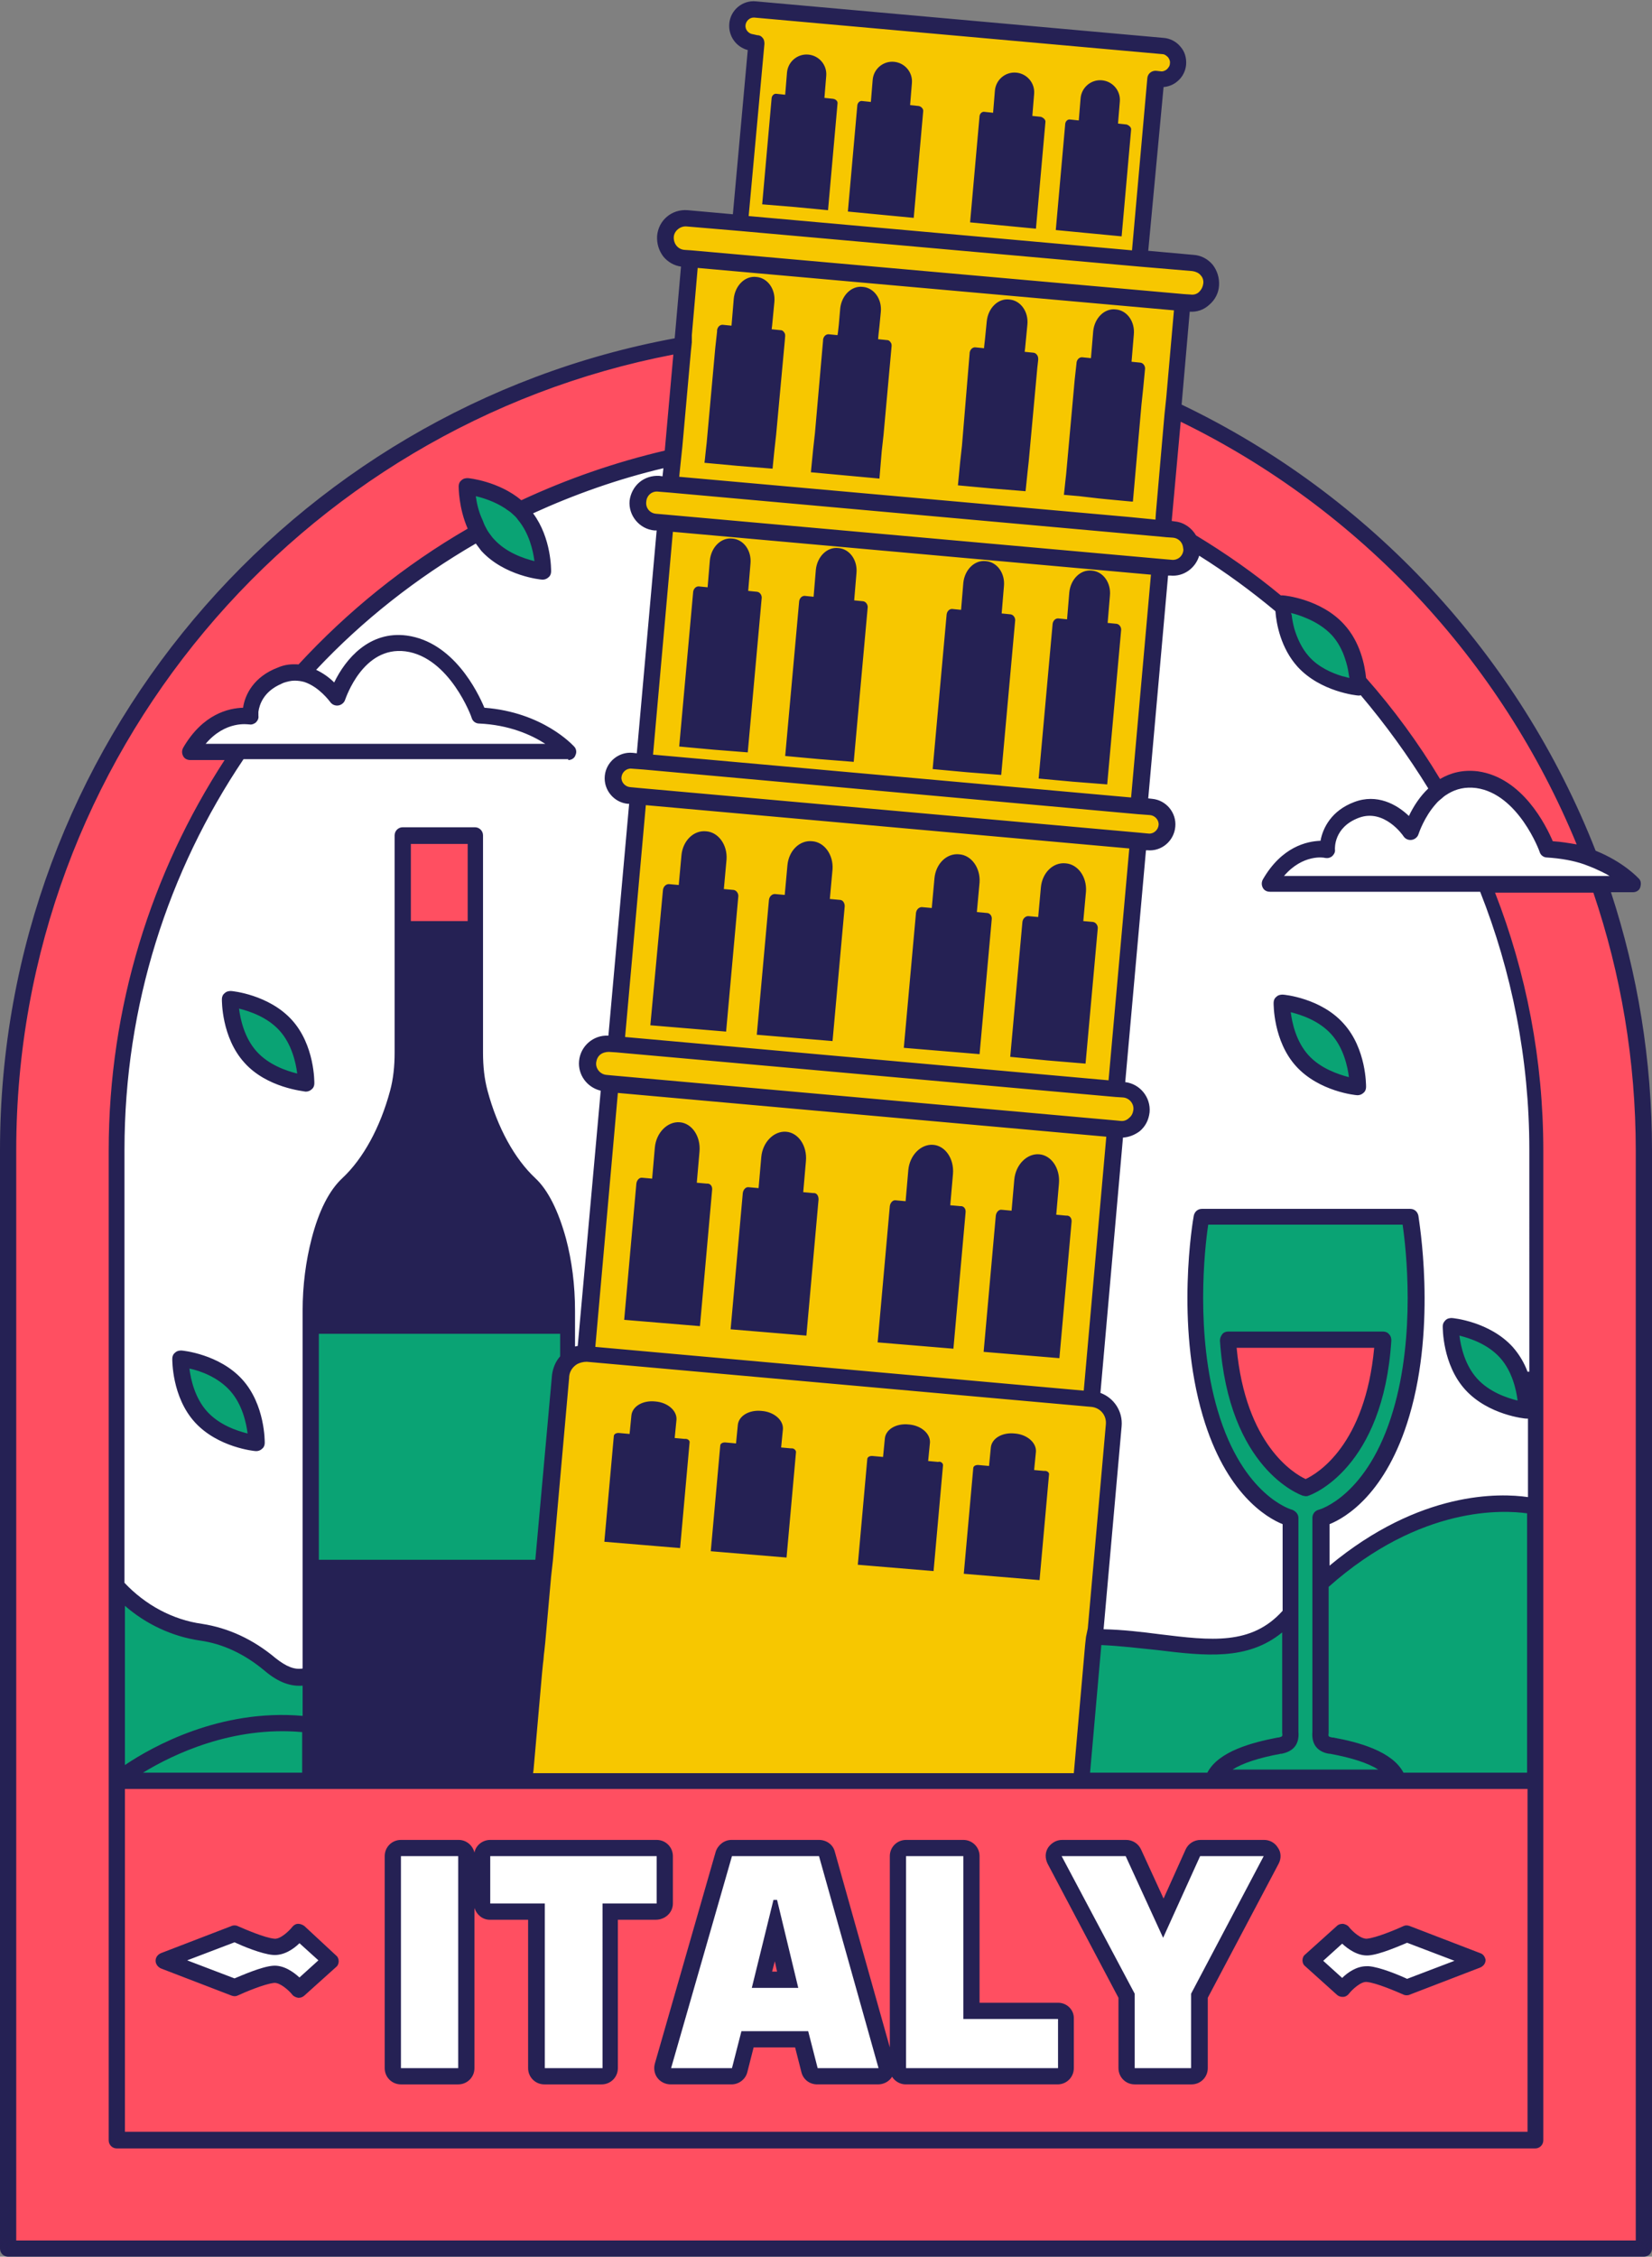
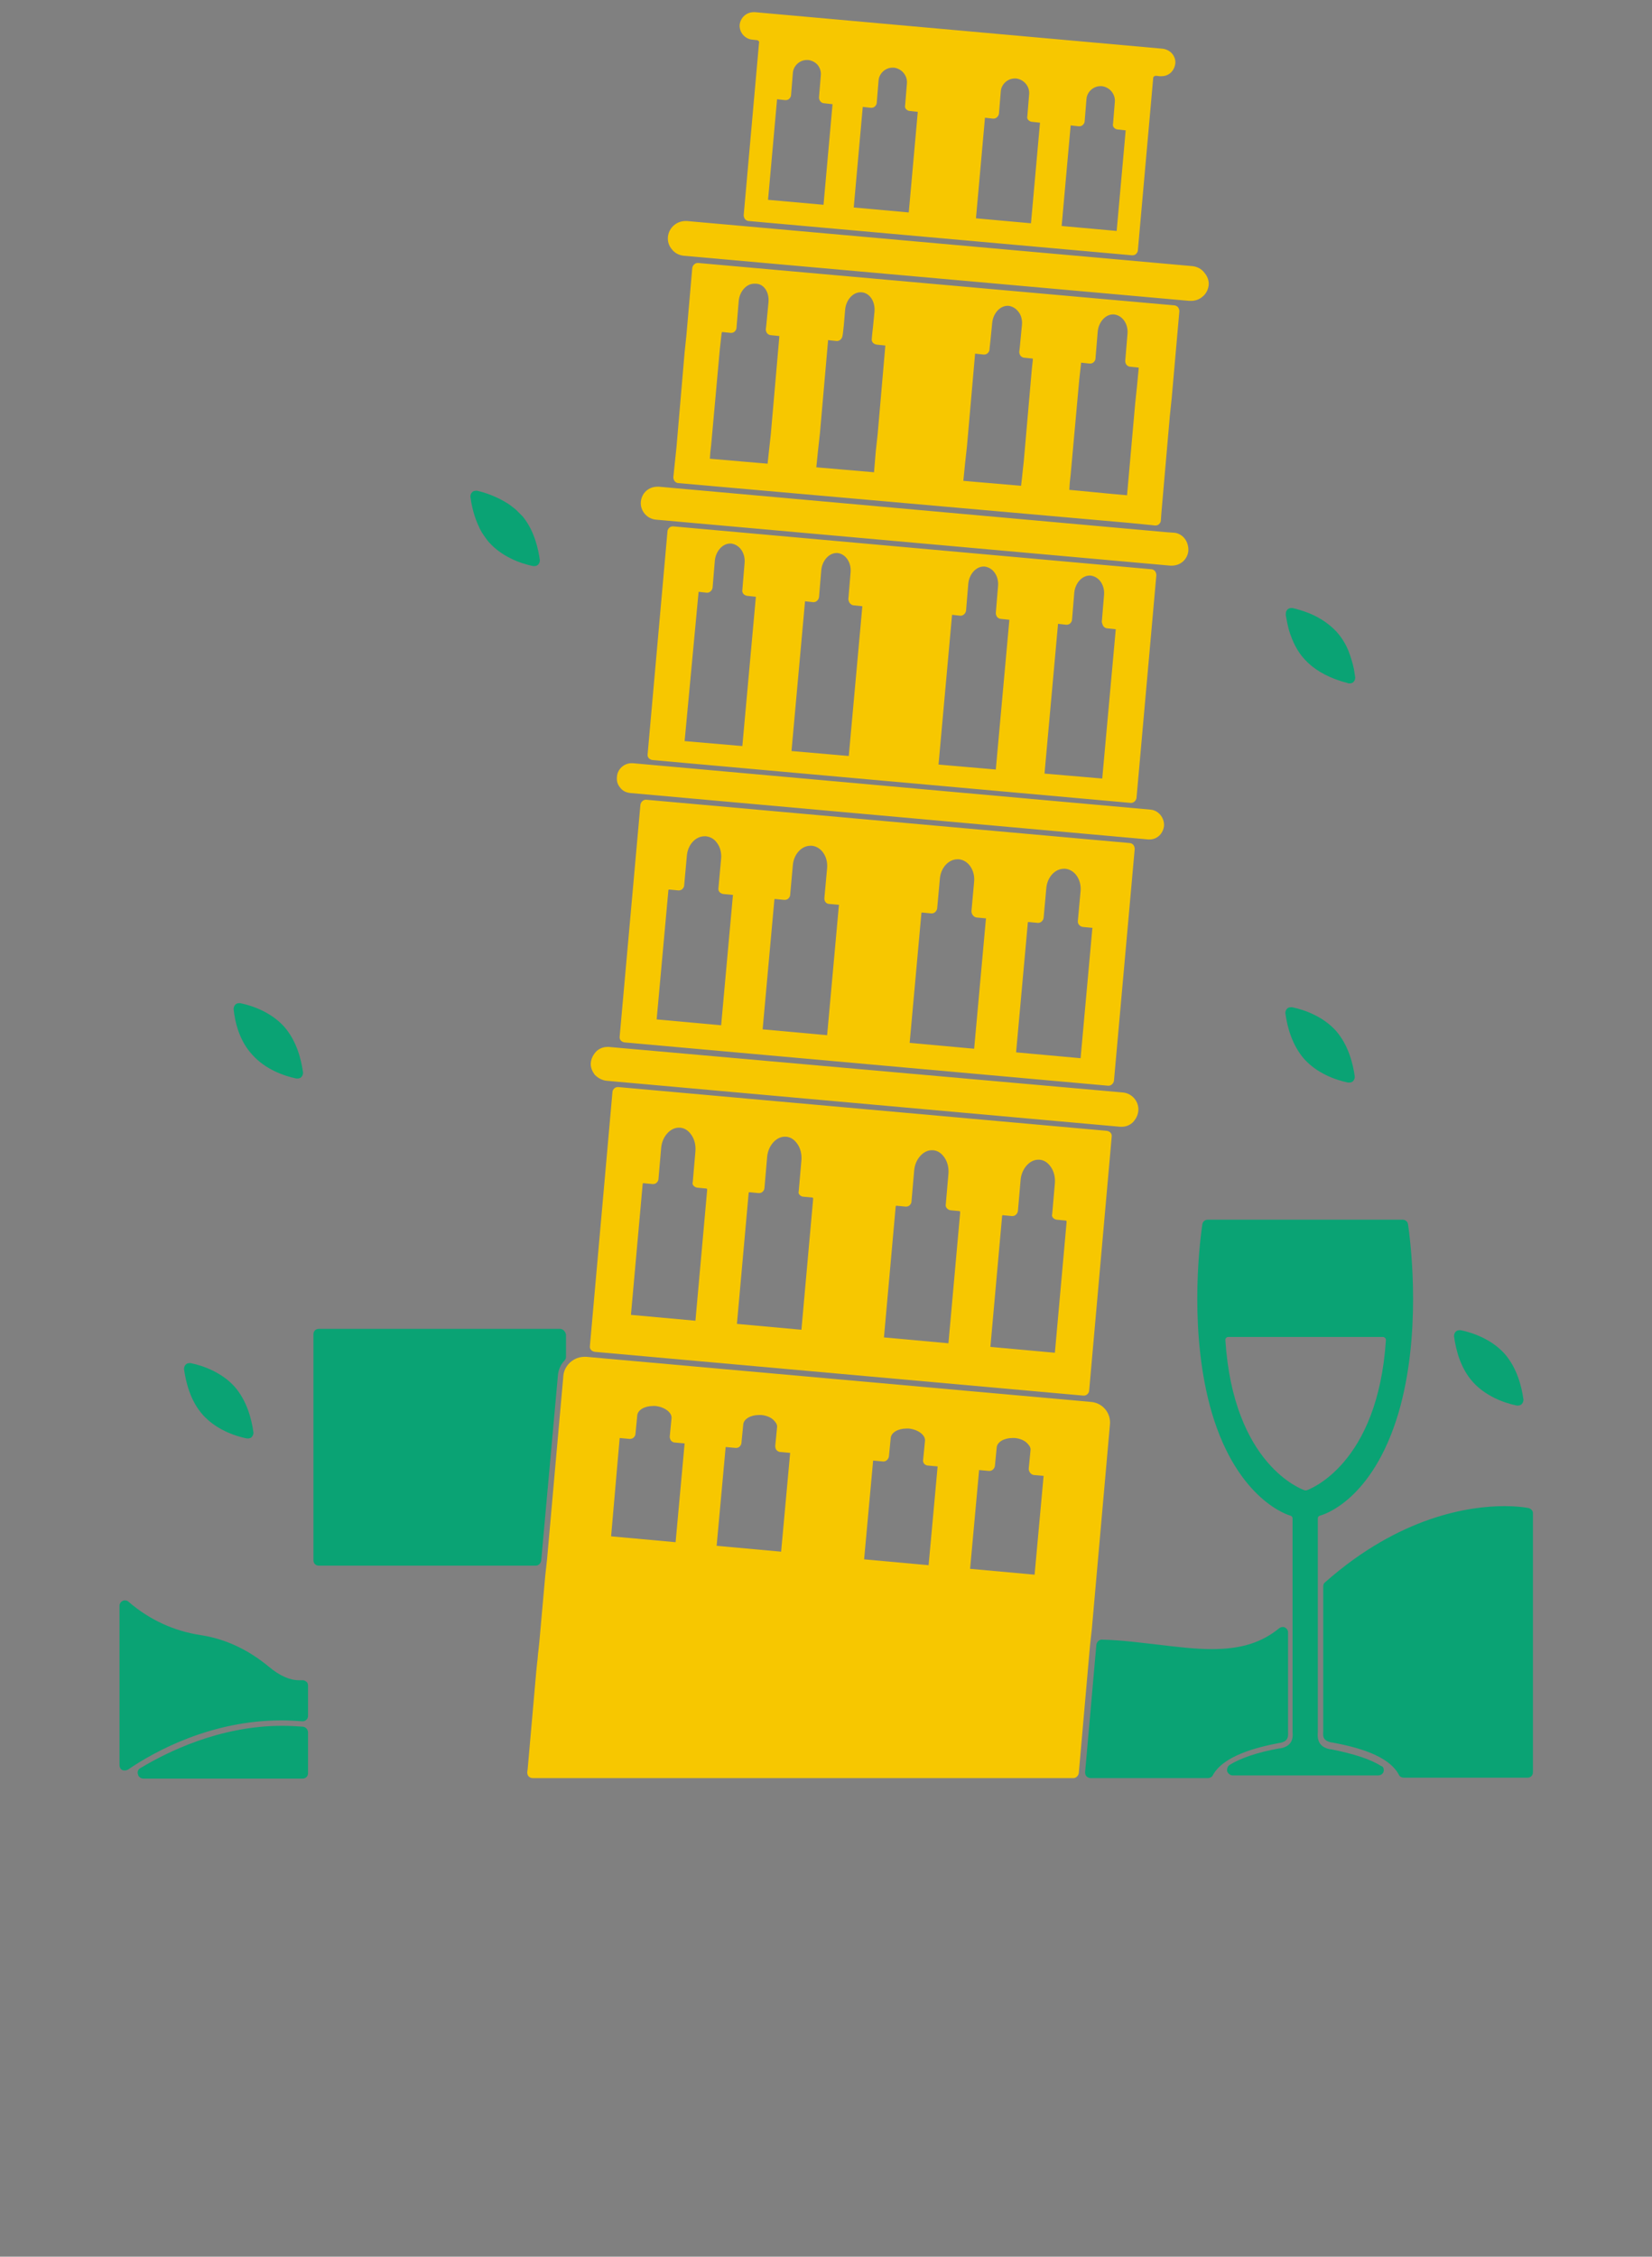
<svg xmlns="http://www.w3.org/2000/svg" height="500.3" id="Illustration" preserveAspectRatio="xMidYMid meet" version="1.1" viewBox="0.0 -0.3 366.3 500.3" width="366.3" x="0" xml:space="preserve" y="0" zoomAndPan="magnify">
  <rect x="0.0" y="-0.3" width="366.3" height="500.3" fill="#808080" stroke="none" />
  <g>
    <g id="change1_1">
      <path d="M166.9,8.5l0.9,0.1c0.2,0,0.3,0.1,0.4,0.2c0.1,0.1,0.2,0.3,0.1,0.4l-3.4,38.2c0,0.3,0.1,0.6,0.3,0.9 c0.2,0.2,0.5,0.4,0.8,0.4l85,7.6c0,0,0.1,0,0.1,0c0.3,0,0.6-0.1,0.8-0.3c0.2-0.2,0.4-0.5,0.4-0.8l3.4-38.2c0-0.3,0.3-0.5,0.6-0.5 c0,0,0.9,0.1,0.9,0.1c0.1,0,0.2,0,0.3,0c0.7,0,1.4-0.2,2-0.7c0.6-0.5,1-1.3,1.1-2.1c0.1-0.8-0.2-1.6-0.7-2.2 c-0.5-0.6-1.3-1-2.1-1.1l-90.4-8.1c-0.1,0-0.2,0-0.3,0c-1.6,0-2.9,1.2-3.1,2.8C163.9,6.9,165.2,8.4,166.9,8.5z M182.8,22.6l1.8,0.2 l-2,22.3L170.3,44l2-22.3l1.8,0.2c0,0,0.1,0,0.1,0c0.3,0,0.6-0.1,0.8-0.3c0.2-0.2,0.4-0.5,0.4-0.8l0.4-4.9c0.1-1.6,1.5-2.9,3.1-2.9 c0.1,0,0.2,0,0.3,0c0.8,0.1,1.6,0.5,2.1,1.1c0.5,0.6,0.8,1.5,0.7,2.3l-0.4,4.9C181.6,22,182.1,22.6,182.8,22.6z M200.9,23.9 c0.2,0.2,0.5,0.4,0.8,0.4l1.8,0.2l-2,22.3l-12.2-1.1l2-22.3l1.8,0.2c0,0,0.1,0,0.1,0c0.3,0,0.6-0.1,0.8-0.3 c0.2-0.2,0.4-0.5,0.4-0.8l0.4-4.9c0.1-1.6,1.5-2.9,3.1-2.9c0.1,0,0.2,0,0.3,0c1.7,0.2,3,1.7,2.9,3.4l-0.4,4.9 C200.6,23.3,200.7,23.7,200.9,23.9z M228,26.3c0.2,0.2,0.5,0.4,0.8,0.4l1.8,0.2l-2,22.3l-12.2-1.1l2-22.3l1.8,0.2c0,0,0.1,0,0.1,0 c0.6,0,1.1-0.5,1.2-1.1l0.4-4.9c0.1-1.6,1.5-2.9,3.1-2.9c0.1,0,0.2,0,0.3,0c1.7,0.2,3,1.7,2.9,3.4l-0.4,4.9 C227.7,25.8,227.8,26.1,228,26.3z M247,28c0.2,0.2,0.5,0.4,0.8,0.4l1.8,0.2l-2,22.3l-12.2-1.1l2-22.3l1.8,0.2c0,0,0.1,0,0.1,0 c0.3,0,0.6-0.1,0.8-0.3c0.2-0.2,0.4-0.5,0.4-0.8l0.4-4.9c0.1-1.6,1.5-2.9,3.1-2.9c0.1,0,0.2,0,0.3,0c1.7,0.2,3,1.7,2.9,3.4 l-0.4,4.9C246.7,27.4,246.8,27.8,247,28z M268,62.9c-0.1,1-0.6,2-1.4,2.6c-0.7,0.6-1.6,0.9-2.5,0.9c-0.1,0-0.2,0-0.4,0l-112.1-10 c-1-0.1-2-0.6-2.6-1.4c-0.7-0.8-1-1.8-0.9-2.8c0.2-2,1.9-3.5,3.9-3.5c0.1,0,0.2,0,0.3,0l112.1,10c1,0.1,2,0.6,2.6,1.4 C267.7,60.9,268.1,61.9,268,62.9z M245.4,250.4l-108.3-9.7c0,0-0.1,0-0.1,0c-0.3,0-0.6,0.1-0.8,0.3c-0.2,0.2-0.4,0.5-0.4,0.8 l-5,56.3c-0.1,0.7,0.4,1.2,1.1,1.3l108.3,9.7c0,0,0.1,0,0.1,0c0.3,0,0.6-0.1,0.8-0.3c0.2-0.2,0.4-0.5,0.4-0.8l5-56.3 C246.6,251,246.1,250.5,245.4,250.4z M154.6,263l2.1,0.2c0,0,0.1,0.1,0.1,0.3l-2.6,29l-14.3-1.3l2.6-29c0-0.1,0.1-0.2,0.1-0.2 l2.1,0.2c0,0,0.1,0,0.1,0c0.3,0,0.6-0.1,0.8-0.3c0.2-0.2,0.4-0.5,0.4-0.8l0.6-6.9c0.2-2.5,2-4.5,3.9-4.5c0.1,0,0.2,0,0.3,0 c1,0.1,1.8,0.6,2.5,1.6c0.7,1,1,2.3,0.9,3.6l-0.6,6.9C153.4,262.3,153.9,262.9,154.6,263z M177.3,264.6c0.2,0.2,0.5,0.4,0.8,0.4 l2.1,0.2c0,0,0.1,0.1,0.1,0.3l-2.6,29l-14.3-1.3l2.6-29c0-0.1,0.1-0.2,0.1-0.2l2.1,0.2c0,0,0.1,0,0.1,0c0.3,0,0.6-0.1,0.8-0.3 c0.2-0.2,0.4-0.5,0.4-0.8l0.6-6.9c0.2-2.5,2-4.5,3.9-4.5c0.1,0,0.2,0,0.3,0c1,0.1,1.8,0.6,2.5,1.6c0.7,1,1,2.3,0.9,3.6l-0.6,6.9 C177,264.1,177.1,264.4,177.3,264.6z M210.7,268l2.1,0.2c0,0,0.1,0.1,0.1,0.3l-2.6,29l-14.3-1.3l2.6-29c0-0.1,0.1-0.2,0.1-0.2 l2.1,0.2c0,0,0.1,0,0.1,0c0.3,0,0.6-0.1,0.8-0.3c0.2-0.2,0.4-0.5,0.4-0.8l0.6-6.9c0.2-2.5,2-4.5,3.9-4.5c0.1,0,0.2,0,0.3,0 c1,0.1,1.8,0.6,2.5,1.6c0.7,1,1,2.3,0.9,3.6l-0.6,6.9C209.6,267.3,210.1,267.9,210.7,268z M234.3,270.1l2.1,0.2 c0,0,0.1,0.1,0.1,0.3l-2.6,29l-14.3-1.3l2.6-29c0-0.1,0.1-0.2,0.1-0.2l2.1,0.2c0,0,0.1,0,0.1,0c0.6,0,1.1-0.5,1.2-1.1l0.6-6.9 c0.2-2.5,2-4.5,3.9-4.5c0.1,0,0.2,0,0.3,0c1,0.1,1.8,0.6,2.5,1.6c0.7,1,1,2.3,0.9,3.6l-0.6,6.9C233.1,269.4,233.6,270,234.3,270.1z M258.1,182.8c-0.2,1.7-1.5,3-3.2,3c-0.1,0-0.2,0-0.3,0l-114.9-10.3c-0.9-0.1-1.7-0.5-2.2-1.2c-0.6-0.7-0.8-1.5-0.7-2.4 c0.1-1.7,1.6-3,3.2-3c0.1,0,0.2,0,0.3,0l114.9,10.3C256.9,179.4,258.2,181,258.1,182.8z M252.4,246c-0.1,1-0.6,1.9-1.3,2.6 c-0.7,0.6-1.5,0.9-2.4,0.9c-0.1,0-0.2,0-0.3,0l-113.9-10.2c-1-0.1-1.9-0.6-2.6-1.3c-0.6-0.8-1-1.7-0.9-2.7c0.1-1,0.6-1.9,1.3-2.6 c0.7-0.6,1.5-0.9,2.4-0.9c0.1,0,0.2,0,0.3,0L249,241.9C251.1,242.1,252.6,244,252.4,246z M245.7,240.4c0,0,0.1,0,0.1,0 c0.6,0,1.1-0.5,1.2-1.1l4.6-51.4c0-0.3-0.1-0.6-0.3-0.9c-0.2-0.2-0.5-0.4-0.8-0.4l-107.2-9.6c0,0-0.1,0-0.1,0 c-0.6,0-1.1,0.5-1.2,1.1l-4.6,51.4c-0.1,0.7,0.4,1.2,1.1,1.3L245.7,240.4z M240.1,205.2l2.1,0.2c0,0,0.1,0.1,0,0.2l-2.6,28.7 l-14.3-1.3l2.6-28.7c0-0.1,0-0.1,0.1-0.2l2.1,0.2c0,0,0.1,0,0.1,0c0.6,0,1.1-0.5,1.2-1.1l0.6-6.6c0.2-2.4,1.9-4.3,3.9-4.3 c0.1,0,0.2,0,0.3,0c2.1,0.2,3.6,2.4,3.4,4.9l-0.6,6.6C238.9,204.5,239.4,205.1,240.1,205.2z M216.5,203.1l2.1,0.2 c0,0,0.1,0.1,0,0.2l-2.6,28.7l-14.3-1.3l2.6-28.7c0-0.1,0-0.1,0.1-0.2l2.1,0.2c0,0,0.1,0,0.1,0c0.6,0,1.1-0.5,1.2-1.1l0.6-6.6 c0.2-2.4,1.9-4.3,3.9-4.3c0.1,0,0.2,0,0.3,0c2.1,0.2,3.6,2.4,3.4,4.9l-0.6,6.6C215.4,202.4,215.9,203,216.5,203.1z M183.9,200.1 l2.1,0.2c0,0,0.1,0.1,0,0.2l-2.6,28.7l-14.3-1.3l2.6-28.7c0-0.1,0-0.1,0.1-0.2l2.1,0.2c0,0,0.1,0,0.1,0c0.3,0,0.6-0.1,0.8-0.3 c0.2-0.2,0.4-0.5,0.4-0.8l0.6-6.6c0.2-2.4,1.9-4.3,3.9-4.3c0.1,0,0.2,0,0.3,0c2.1,0.2,3.6,2.4,3.4,4.9l-0.6,6.6 C182.7,199.5,183.2,200.1,183.9,200.1z M148.2,197.1c0-0.1,0-0.1,0.1-0.2l2.1,0.2c0,0,0.1,0,0.1,0c0.3,0,0.6-0.1,0.8-0.3 c0.2-0.2,0.4-0.5,0.4-0.8l0.6-6.6c0.2-2.4,1.9-4.3,3.9-4.3c0.1,0,0.2,0,0.3,0c1,0.1,1.9,0.6,2.5,1.5c0.7,0.9,1,2.2,0.9,3.4 l-0.6,6.6c-0.1,0.7,0.4,1.2,1.1,1.3l2.1,0.2c0,0,0.1,0.1,0,0.2l-2.6,28.7l-14.3-1.3L148.2,197.1z M250.7,177.7c0,0,0.1,0,0.1,0 c0.6,0,1.1-0.5,1.2-1.1l4.4-49.4c0-0.3-0.1-0.6-0.3-0.9c-0.2-0.2-0.5-0.4-0.8-0.4l-106-9.5c0,0-0.1,0-0.1,0c-0.3,0-0.6,0.1-0.8,0.3 c-0.2,0.2-0.4,0.5-0.4,0.8l-4.4,49.4c-0.1,0.7,0.4,1.2,1.1,1.3L250.7,177.7z M244.7,138.6c0.2,0.2,0.5,0.4,0.8,0.4l1.9,0.2 c0,0,0,0,0,0l-3,33.1l-12.8-1.1l3-33.2l1.8,0.2c0,0,0.1,0,0.1,0c0.3,0,0.6-0.1,0.8-0.3c0.2-0.2,0.4-0.5,0.4-0.8l0.5-6 c0.2-2.1,1.7-3.8,3.4-3.8c0.1,0,0.2,0,0.2,0c0.8,0.1,1.6,0.5,2.2,1.3c0.6,0.8,0.9,1.9,0.8,3l-0.5,6 C244.4,138,244.5,138.3,244.7,138.6z M221.1,136.5c0.2,0.2,0.5,0.4,0.8,0.4l1.9,0.2c0,0,0,0,0,0.1l-3,33.1l-12.7-1.1l3-33.2 l1.8,0.2c0,0,0.1,0,0.1,0c0.6,0,1.1-0.5,1.2-1.1l0.5-6c0.2-2.1,1.7-3.8,3.4-3.8c0.1,0,0.2,0,0.2,0c0.8,0.1,1.6,0.5,2.2,1.3 c0.6,0.8,0.9,1.9,0.8,3l-0.5,6C220.8,135.9,220.9,136.2,221.1,136.5z M188.5,133.5c0.2,0.2,0.5,0.4,0.8,0.4l1.9,0.2c0,0,0,0,0,0.1 l-3,33.1l-12.7-1.1l3-33.2l1.8,0.2c0,0,0.1,0,0.1,0c0.6,0,1.1-0.5,1.2-1.1l0.5-6c0.2-2.1,1.7-3.8,3.4-3.8c0.1,0,0.2,0,0.2,0 c1.8,0.2,3.1,2.1,2.9,4.3l-0.5,6C188.2,133,188.3,133.3,188.5,133.5z M154.9,130.9l1.8,0.2c0,0,0.1,0,0.1,0c0.6,0,1.1-0.5,1.2-1.1 l0.5-6c0.2-2.1,1.7-3.8,3.4-3.8c0.1,0,0.2,0,0.2,0c0.8,0.1,1.6,0.5,2.2,1.3c0.6,0.8,0.9,1.9,0.8,3l-0.5,6c-0.1,0.7,0.4,1.2,1.1,1.3 l1.9,0.2c0,0,0,0,0,0l-3,33.1l-12.8-1.1L154.9,130.9z M263.4,120.7c0.1,0.4,0.1,0.7,0.1,1.1c-0.2,1.9-1.7,3.3-3.7,3.3 c-0.1,0-0.2,0-0.3,0l-114.1-10.2c-2-0.2-3.5-2-3.3-4c0.2-1.9,1.7-3.3,3.7-3.3c0.1,0,0.2,0,0.3,0l112.7,10.1l1.5,0.1 C261.8,117.9,263.1,119.1,263.4,120.7C263.4,120.7,263.4,120.7,263.4,120.7C263.4,120.7,263.4,120.7,263.4,120.7z M250.1,115.6 l5.1,0.5l0.9,0.1c0,0,0.1,0,0.1,0c0.3,0,0.6-0.1,0.8-0.3c0.2-0.2,0.4-0.5,0.4-0.8l0.1-1.5c0,0,0,0,0,0l1.9-21.8l0.2-1.9l0.2-1.9 l1.7-19.3c0-0.3-0.1-0.6-0.3-0.9c-0.2-0.2-0.5-0.4-0.8-0.4l-105.6-9.4c0,0-0.1,0-0.1,0c-0.6,0-1.1,0.5-1.2,1.1l-1.3,14.9l-0.2,1.9 l-0.2,1.9L150,98.8l-0.2,1.9l-0.2,1.9l-0.3,2.9c0,0.3,0.1,0.6,0.3,0.9c0.2,0.2,0.5,0.4,0.8,0.4L250.1,115.6z M249.8,80.6 c0.2,0.2,0.5,0.4,0.8,0.4l1.9,0.2c0,0,0,0,0,0l-0.4,4.2l-0.2,1.9l-0.2,1.9l-1.8,20.3l-4.4-0.4l-6.2-0.6l-2.2-0.2l0.1-1.6 c0,0,0,0,0,0l0.2-1.8l1.9-21l0.2-1.8l0.2-1.8l0-0.2l1.9,0.2c0,0,0.1,0,0.1,0c0.3,0,0.6-0.1,0.8-0.3c0.2-0.2,0.4-0.5,0.4-0.8l0.5-6 c0.2-2.1,1.7-3.8,3.4-3.8c0.1,0,0.2,0,0.2,0c0.8,0.1,1.6,0.5,2.2,1.3c0.6,0.8,0.9,1.9,0.8,3l-0.5,6C249.5,80,249.6,80.4,249.8,80.6 z M226.6,71.7l-0.5,5.2c0,0,0,0,0,0l-0.1,0.8c0,0.3,0.1,0.6,0.3,0.9c0.2,0.2,0.5,0.4,0.8,0.4l1.9,0.2c0,0,0,0,0,0.1l0,0.3 c0,0,0,0,0,0l-0.2,1.8c0,0,0,0,0,0L227,102c0,0,0,0,0,0l0,0l-0.2,1.8c0,0,0,0,0,0l-0.2,1.9c0,0,0,0,0,0l0,0l-0.2,1.7l-12.8-1.1 l0.4-4l0.2-1.8l0.2-1.8l1.8-20.5c0,0,0,0,0,0c0,0,0,0,0,0h0c0-0.1,0-0.1,0-0.1l1.9,0.2c0,0,0.1,0,0.1,0c0.3,0,0.6-0.1,0.8-0.3 c0.2-0.2,0.4-0.5,0.4-0.8l0-0.1c0,0,0,0,0,0l0.2-1.8l0.4-4c0.2-2.1,1.7-3.8,3.4-3.8c0.1,0,0.2,0,0.2,0c0.8,0.1,1.6,0.5,2.2,1.3 C226.4,69.5,226.7,70.6,226.6,71.7z M216.2,77.9L216.2,77.9C216.3,77.9,216.2,77.9,216.2,77.9C216.2,77.9,216.2,77.9,216.2,77.9z M193.9,68.8l-0.3,3.1v0l-0.2,1.8c0,0,0,0,0,0l0,0l-0.1,1.1c-0.1,0.7,0.4,1.2,1.1,1.3l1.9,0.2c0,0,0,0,0,0.1L194.6,96l-0.2,1.8 l-0.2,1.8l-0.4,4.8l-12.8-1.1l0.4-3.9l0.2-1.8l0.2-1.8l1.8-20.5l0-0.2l1.9,0.2c0,0,0.1,0,0.1,0c0.6,0,1.1-0.5,1.2-1.1l0.1-0.6 c0,0,0,0,0,0c0,0,0,0,0,0l0.2-1.8v0l0.3-3.5c0.2-2.1,1.7-3.8,3.4-3.8c0.1,0,0.2,0,0.2,0C192.8,64.6,194.1,66.5,193.9,68.8z M170.4,66.7l-0.5,5.2c0,0,0,0,0,0l-0.1,0.8c0,0.3,0.1,0.6,0.3,0.9c0.2,0.2,0.5,0.4,0.8,0.4l1.9,0.2c0,0,0,0,0,0.1l-0.1,1.2 l-1.8,20.6l-0.2,1.8l-0.2,1.8l-0.3,2.8l-12.8-1.1l0.1-1.4l0.2-1.8l1.9-21l0.2-1.8l0.2-1.8v0l0.1-0.3l1.9,0.2c0,0,0.1,0,0.1,0 c0.3,0,0.6-0.1,0.8-0.3c0.2-0.2,0.4-0.5,0.4-0.8l0.5-6c0.2-2.1,1.7-3.8,3.4-3.8c0.1,0,0.2,0,0.2,0 C169.3,62.5,170.6,64.4,170.4,66.7z M241.9,310.5l-111.9-10c-0.1,0-0.3,0-0.4,0c-0.8,0-1.6,0.2-2.3,0.6c0,0,0,0,0,0 c-1.4,0.8-2.3,2.2-2.4,3.7l0,0.1c0,0,0,0,0,0l-1.8,20.2c0,0,0,0,0,0l-1.8,20.3v0l-0.2,1.8c0,0,0,0,0,0l0,0l-0.2,1.8l-1.3,14.6 l-0.2,1.9l-0.1,0.8l-0.1,1.2l-0.1,0.8l-0.2,2l-1.9,21.6l-0.1,0.7c0,0.3,0.1,0.7,0.3,0.9c0.2,0.2,0.5,0.4,0.9,0.4h7.8h1.8h98h4.7 h4.5h3.1c0.6,0,1.1-0.5,1.2-1.1l2.5-28.4v0l0.2-1.8c0,0,0,0,0,0l0,0l0.2-1.8l4-45.2C246.4,313,244.5,310.7,241.9,310.5z M137.4,318.5l2.2,0.2c0,0,0.1,0,0.1,0c0.3,0,0.6-0.1,0.8-0.3c0.2-0.2,0.4-0.5,0.4-0.8l0.4-4.1c0.1-1.2,1.6-2.1,3.5-2.1 c0.2,0,0.3,0,0.5,0c2,0.2,3.7,1.4,3.6,2.7l-0.4,4.1c0,0.3,0.1,0.6,0.3,0.9c0.2,0.2,0.5,0.4,0.8,0.4l2.2,0.2l-2,21.9l-14.3-1.3 L137.4,318.5z M204.9,324.2c0.2,0.2,0.5,0.4,0.8,0.4l2.2,0.2l-2,21.9l-14.3-1.3l2-21.9l2.2,0.2c0,0,0.1,0,0.1,0 c0.6,0,1.1-0.5,1.2-1.1l0.4-4.1c0.1-1.2,1.6-2.1,3.5-2.1c0.2,0,0.3,0,0.5,0c2,0.2,3.7,1.4,3.6,2.7l-0.4,4.1 C204.6,323.6,204.7,323.9,204.9,324.2z M172.2,321.2c0.2,0.2,0.5,0.4,0.8,0.4l2.2,0.2l-2,21.9l-14.3-1.3l2-21.9l2.2,0.2 c0,0,0.1,0,0.1,0c0.3,0,0.6-0.1,0.8-0.3c0.2-0.2,0.4-0.5,0.4-0.8l0.4-4.1c0.1-1.2,1.6-2.1,3.5-2.1c0.2,0,0.3,0,0.5,0 c1.1,0.1,2.1,0.5,2.7,1.1c0.3,0.3,0.9,0.9,0.8,1.6l-0.4,4.1C171.9,320.7,172,321,172.2,321.2z M229.2,326.7l2.2,0.2l-2,21.9 l-14.3-1.3l2-21.9l2.2,0.2c0,0,0.1,0,0.1,0c0.6,0,1.1-0.5,1.2-1.1l0.4-4.1c0.1-1.2,1.6-2.1,3.5-2.1c0.2,0,0.3,0,0.5,0 c1.1,0.1,2.1,0.5,2.7,1.1c0.3,0.3,0.9,0.9,0.8,1.6l-0.4,4.1C228.1,326,228.6,326.6,229.2,326.7z" fill="#f7c700" />
    </g>
    <g id="change2_1">
-       <path d="M363.9,254.7v241.7c0,0.7-0.5,1.2-1.2,1.2H3.6c-0.7,0-1.2-0.5-1.2-1.2V254.7c0-86.6,61.7-161.3,146.7-177.5 c0.1,0,0.2,0,0.2,0c0.3,0,0.6,0.1,0.8,0.3c0.3,0.3,0.4,0.6,0.4,1l-1.9,21.3c0,0.5-0.4,0.9-0.9,1.1c-10.8,2.5-21.4,6.2-31.6,10.9 c-0.2,0.1-0.3,0.1-0.5,0.1c-0.3,0-0.6-0.1-0.8-0.3c-4.7-4-11-4.6-11.3-4.6c0,0,0,0,0,0c-0.2,0-0.3,0.1-0.4,0.2 c-0.1,0.1-0.2,0.3-0.2,0.4c0,0.2-0.1,4.5,1.9,8.9c0.2,0.6,0,1.2-0.5,1.5C90.5,126,78,136,67.1,147.8c-0.2,0.2-0.6,0.4-0.9,0.4 c0,0-0.1,0-0.1,0c-0.3,0-0.5,0-0.8,0c-1.1,0-2.2,0.2-3.3,0.6c-5.5,2.1-6.7,6.3-7,8c-0.1,0.6-0.6,1-1.2,1c-2.8,0.1-8.2,1.2-12.2,8.3 c-0.1,0.2-0.1,0.4,0,0.6c0.1,0.2,0.3,0.3,0.5,0.3h7.6c0.4,0,0.8,0.2,1.1,0.6c0.2,0.4,0.2,0.9,0,1.2c-16.7,25.6-25.5,55.3-25.5,85.9 v219.4c0,0.3,0.3,0.6,0.6,0.6h314.6c0.3,0,0.6-0.3,0.6-0.6V254.7c0-19.5-3.6-38.7-10.6-56.8c-0.1-0.4-0.1-0.8,0.1-1.1 s0.6-0.5,1-0.5h21.8c0.5,0,1,0.3,1.1,0.8C360.8,215.6,363.9,235,363.9,254.7z M259.6,116.5l0.7,0.1c1.6,0.1,3,1.1,3.8,2.5 c0.1,0.2,0.2,0.3,0.4,0.4c6.5,3.9,12.8,8.3,18.6,13.2c0.2,0.2,0.5,0.3,0.8,0.3c0.1,0,0.2,0,0.2,0c0.1,0,0.1,0,0.2,0c0,0,0,0,0,0 c0.3,0,8,0.8,12.7,6c3.3,3.7,4.3,8.6,4.6,11.2c0,0.2,0.1,0.5,0.3,0.7c6.1,6.9,11.6,14.4,16.3,22.2c0.2,0.4,0.6,0.6,1,0.6 c0.2,0,0.4-0.1,0.6-0.2c1.9-1.1,3.9-1.7,5.9-1.7c0.5,0,1.1,0,1.7,0.1c9.3,1.3,14.4,11.6,15.7,14.7c0.2,0.4,0.6,0.7,1,0.7 c1.7,0.1,3.3,0.4,5,0.8c0.1,0,0.2,0,0.3,0c0.3,0,0.7-0.2,0.9-0.4c0.3-0.3,0.4-0.8,0.2-1.2c-16.9-41.2-48.2-74.7-88.3-94.3 c-0.2-0.1-0.3-0.1-0.5-0.1c-0.2,0-0.4,0.1-0.6,0.2c-0.3,0.2-0.6,0.5-0.6,0.9l-2,22c0,0.3,0.1,0.6,0.3,0.9 C259,116.3,259.3,116.5,259.6,116.5z M103.7,205.1c0.7,0,1.2-0.5,1.2-1.2v-17.1c0-0.7-0.5-1.2-1.2-1.2H91.1c-0.7,0-1.2,0.5-1.2,1.2 v17.1c0,0.7,0.5,1.2,1.2,1.2H103.7z M289.5,328.8c0.2,0,0.3,0,0.5-0.1c3.2-1.5,13.9-8.1,15.9-30c0-0.3-0.1-0.7-0.3-0.9 s-0.6-0.4-0.9-0.4h-30.5c-0.3,0-0.7,0.1-0.9,0.4c-0.2,0.3-0.3,0.6-0.3,0.9c2,21.8,12.7,28.5,15.9,30 C289.1,328.8,289.3,328.8,289.5,328.8z M27.7,395.2h311c0.7,0,1.2,0.5,1.2,1.2v76c0,0.7-0.5,1.2-1.2,1.2h-311 c-0.7,0-1.2-0.5-1.2-1.2v-76C26.5,395.7,27,395.2,27.7,395.2z M60.7,437.9c0.1,0,0.2,0,0.3,0c2.3,0,4.8,3.1,4.8,3.1 c0.1,0.1,0.3,0.2,0.4,0.2c0,0,0,0,0,0c0.2,0,0.3-0.1,0.4-0.2l7-6.3c0.1-0.1,0.2-0.3,0.2-0.4s-0.1-0.3-0.2-0.4l-7-6.3 c-0.1-0.1-0.3-0.2-0.4-0.2c-0.2,0-0.4,0.1-0.5,0.2c0,0-2.5,3.1-4.8,3.1c-0.1,0-0.2,0-0.2,0c-2.7-0.3-8.4-2.9-8.5-2.9 c-0.1,0-0.2-0.1-0.3-0.1c-0.1,0-0.1,0-0.2,0l-15.6,6c-0.2,0.1-0.4,0.3-0.4,0.6c0,0.2,0.2,0.5,0.4,0.6l15.6,6c0.1,0,0.1,0,0.2,0 c0.1,0,0.2,0,0.3-0.1C52.3,440.8,58,438.2,60.7,437.9z M249.6,408.8h-14.2c-0.8,0-1.6,0.4-2.1,1.2c-0.4,0.7-0.5,1.6-0.1,2.4 L249,442c0.1,0.2,0.1,0.4,0.1,0.6v15.6c0,1.3,1.1,2.4,2.4,2.4h12.6c1.3,0,2.4-1.1,2.4-2.4v-15.6c0-0.2,0-0.4,0.1-0.6l15.7-29.7 c0.4-0.7,0.4-1.6-0.1-2.4c-0.4-0.7-1.2-1.2-2.1-1.2h-14.1c-0.9,0-1.8,0.6-2.2,1.4l-4.9,10.9c-0.2,0.4-0.6,0.7-1.1,0.7c0,0,0,0,0,0 c-0.5,0-0.9-0.3-1.1-0.7l-5-10.9C251.4,409.3,250.6,408.8,249.6,408.8z M216,443.7v-32.5c0-1.3-1.1-2.4-2.4-2.4h-12.7 c-1.3,0-2.4,1.1-2.4,2.4v42.4c0,0.6-0.4,1.1-1,1.2c-0.1,0-0.1,0-0.2,0c-0.5,0-1-0.4-1.2-0.9l-12.2-43.4c-0.3-1-1.2-1.8-2.3-1.8 h-19.4c-1.1,0-2,0.7-2.3,1.7l-13.5,47c-0.2,0.7-0.1,1.5,0.4,2.1c0.5,0.6,1.2,1,1.9,1h13.5c1.1,0,2.1-0.7,2.3-1.8l1.4-5.5 c0.1-0.5,0.6-0.9,1.2-0.9h9.2c0.5,0,1,0.4,1.2,0.9l1.4,5.5c0.3,1.1,1.2,1.8,2.3,1.8h13.5c0.7,0,1.5-0.4,1.9-1 c0-0.1,0.1-0.1,0.1-0.2c0.2-0.3,0.6-0.6,1-0.6c0,0,0,0,0,0c0.4,0,0.8,0.2,1,0.6c0.4,0.7,1.2,1.1,2,1.1h33.7c1.3,0,2.4-1.1,2.4-2.4 v-10.9c0-1.3-1.1-2.4-2.4-2.4h-17.4C216.6,444.9,216,444.3,216,443.7z M145.5,408.8h-36.9c-1.1,0-2.1,0.8-2.3,1.9 c-0.1,0.6-0.6,0.9-1.2,0.9s-1.1-0.4-1.2-0.9c-0.2-1.1-1.2-1.9-2.3-1.9H88.9c-1.3,0-2.4,1.1-2.4,2.4v47c0,1.3,1.1,2.4,2.4,2.4h12.7 c1.3,0,2.4-1.1,2.4-2.4v-35.5c0-0.6,0.4-1.1,1-1.2c0.1,0,0.1,0,0.2,0c0.5,0,1,0.3,1.1,0.9c0.3,1,1.2,1.7,2.3,1.7h8.5 c0.7,0,1.2,0.5,1.2,1.2v32.9c0,1.3,1.1,2.4,2.4,2.4h12.7c1.3,0,2.4-1.1,2.4-2.4v-32.9c0-0.7,0.5-1.2,1.2-1.2h8.4 c1.3,0,2.4-1.1,2.4-2.4v-10.5C147.9,409.9,146.9,408.8,145.5,408.8z M290.3,434.8l7,6.3c0.1,0.1,0.3,0.2,0.4,0.2 c0.2,0,0.4-0.1,0.5-0.2c0.1-0.1,2.5-3.1,4.8-3.1c0.1,0,0.2,0,0.3,0c2.7,0.3,8.4,2.9,8.5,2.9c0.1,0,0.2,0.1,0.3,0.1 c0.1,0,0.1,0,0.2,0l15.6-6c0.2-0.1,0.4-0.3,0.4-0.6c0-0.3-0.2-0.5-0.4-0.6l-15.6-6c-0.1,0-0.1,0-0.2,0c-0.1,0-0.2,0-0.3,0.1 c-0.1,0-5.8,2.7-8.5,2.9c-0.1,0-0.2,0-0.3,0c-2.3,0-4.7-3-4.8-3.1c-0.1-0.1-0.3-0.2-0.4-0.2l0,0c-0.2,0-0.3,0.1-0.4,0.2l-7,6.3 c-0.1,0.1-0.2,0.3-0.2,0.4S290.1,434.7,290.3,434.8z M173,434.3c-0.1-0.5-0.6-0.9-1.2-0.9c0,0,0,0,0,0c-0.6,0-1,0.4-1.2,0.9 l-0.6,2.3c-0.1,0.4,0,0.7,0.2,1c0.2,0.3,0.6,0.5,0.9,0.5h1.1c0.4,0,0.7-0.2,0.9-0.5c0.2-0.3,0.3-0.7,0.2-1L173,434.3z" fill="#ff4f61" />
-     </g>
+       </g>
    <g id="change3_1">
-       <path d="M327.7,196.3h-46.6c-0.2,0-0.4-0.1-0.5-0.3c-0.1-0.2-0.1-0.4,0-0.6c3.9-6.8,9.1-8,11.8-8c0.6,0,1.1-0.4,1.2-1 c0.3-1.6,1.5-5.7,6.7-7.7c1.1-0.4,2.1-0.6,3.2-0.6c3.5,0,6.3,2.2,7.7,3.5c0.2,0.2,0.5,0.3,0.8,0.3c0.1,0,0.1,0,0.2,0 c0.4-0.1,0.7-0.3,0.9-0.7c0.7-1.5,2.1-3.8,4.1-5.7c0.4-0.4,0.5-1,0.2-1.5c-4.4-7.3-9.5-14.3-15.1-20.9c-0.2-0.3-0.6-0.4-0.9-0.4 c-0.1,0-0.1,0-0.2,0c0,0-0.1,0-0.2,0c-0.5,0-8-0.8-12.7-6c-3.4-3.8-4.3-8.9-4.6-11.6c0-0.3-0.2-0.6-0.4-0.8 c-5.4-4.5-11.1-8.6-17-12.3c-0.2-0.1-0.4-0.2-0.6-0.2c-0.1,0-0.3,0-0.4,0.1c-0.4,0.1-0.6,0.4-0.7,0.8c-0.6,2.1-2.5,3.6-4.7,3.6 c-0.1,0-0.3,0-0.4,0l-0.5,0c0,0-0.1,0-0.1,0c-0.6,0-1.1,0.5-1.2,1.1l-4.4,49.4c0,0.3,0.1,0.6,0.3,0.9c0.2,0.2,0.5,0.4,0.8,0.4 l0.9,0.1c2.5,0.2,4.3,2.4,4.1,4.9c-0.2,2.3-2.2,4.1-4.4,4.1c-0.1,0-0.3,0-0.4,0c0,0-0.4,0-0.4,0c-0.3,0-0.6,0.1-0.8,0.3 c-0.2,0.2-0.4,0.5-0.4,0.8l-4.6,51.4c-0.1,0.6,0.4,1.2,1.1,1.3c2.7,0.3,4.6,2.7,4.3,5.4c-0.1,1.3-0.7,2.5-1.8,3.4 c-0.8,0.7-1.9,1.1-3,1.2c-0.6,0-1.1,0.5-1.1,1.1l-5,56.6c0,0.5,0.3,1.1,0.8,1.2c2.6,0.9,4.2,3.4,3.9,6.1l-4,45 c0,0.3,0.1,0.7,0.3,0.9c0.2,0.2,0.5,0.4,0.9,0.4c4.4,0.2,8.6,0.7,12.3,1.1c4.2,0.5,8.2,1,11.8,1c7.3,0,12.4-2,16.5-6.6 c0.2-0.2,0.3-0.5,0.3-0.8v-19.2c0-0.5-0.3-0.9-0.7-1.1c-3.5-1.4-12.1-6.6-17-23.3c-6-20.4-2.1-42.9-1.9-43.8 c0.1-0.3,0.3-0.5,0.6-0.5h46.2c0.3,0,0.5,0.2,0.6,0.5c0.2,0.9,4.1,23.5-1.9,43.8c-4.9,16.7-13.6,21.8-17,23.3 c-0.5,0.2-0.7,0.6-0.7,1.1v9.2c0,0.5,0.3,0.9,0.7,1.1c0.2,0.1,0.3,0.1,0.5,0.1c0.3,0,0.5-0.1,0.8-0.3c15.2-12.6,29-15.3,37.8-15.3 c1.9,0,3.6,0.1,5.2,0.4c0.1,0,0.1,0,0.2,0c0.3,0,0.6-0.1,0.8-0.3c0.3-0.2,0.4-0.6,0.4-0.9v-17.4c0-0.3-0.1-0.7-0.4-0.9 c-0.2-0.2-0.5-0.3-0.8-0.3c0,0-0.1,0-0.1,0c0,0-0.1,0-0.1,0c-0.7-0.1-8.1-0.9-12.7-6c-4.7-5.3-4.7-13-4.7-13.3 c0-0.2,0.1-0.3,0.2-0.4c0.1-0.1,0.2-0.2,0.4-0.2c0,0,0,0,0,0c0.3,0,8,0.8,12.7,6c1.3,1.4,2.3,3.2,3.1,5.2c0.2,0.5,0.6,0.8,1.1,0.8 c0.1,0,0.1,0,0.2,0c0.6-0.1,1-0.6,1-1.2v-49.1c0-19.9-3.7-39.3-11-57.7C328.7,196.6,328.2,196.3,327.7,196.3z M283.7,222 c0-0.2,0.1-0.3,0.2-0.4c0.1-0.1,0.3-0.2,0.4-0.2l0,0c0.3,0,8,0.8,12.7,6c4.7,5.3,4.7,13,4.7,13.3c0,0.2-0.1,0.3-0.2,0.4 c-0.1,0.1-0.2,0.2-0.4,0.2c0,0,0,0,0,0c-0.3,0-8-0.8-12.7-6C283.6,230,283.7,222.3,283.7,222z M145.7,106.3c0.1,0,0.3,0,0.4,0 l0.7,0.1c0,0,0.1,0,0.1,0c0.6,0,1.1-0.5,1.2-1.1l0.2-1.8c0-0.4-0.1-0.8-0.4-1c-0.2-0.2-0.5-0.3-0.8-0.3c-0.1,0-0.2,0-0.3,0 c-10,2.4-19.8,5.8-29.1,10.1c-0.3,0.2-0.6,0.4-0.7,0.8c-0.1,0.3,0,0.7,0.2,1c3.8,5.2,3.7,11.8,3.7,12.1c0,0.2-0.1,0.3-0.2,0.4 c-0.1,0.1-0.2,0.2-0.4,0.2c0,0,0,0,0,0c-0.3,0-8-0.8-12.7-6c-0.4-0.4-0.7-0.9-1.1-1.5c-0.2-0.3-0.6-0.5-1-0.5 c-0.2,0-0.4,0.1-0.6,0.2c-13.2,7.6-25.2,17.1-35.7,28.2c-0.3,0.3-0.4,0.7-0.3,1c0.1,0.4,0.3,0.7,0.7,0.9c1.3,0.6,2.6,1.5,3.7,2.6 c0.2,0.2,0.5,0.3,0.8,0.3c0.1,0,0.1,0,0.2,0c0.4-0.1,0.7-0.3,0.9-0.7c1.4-3,5.6-9.8,13.2-9.8c0.6,0,1.1,0,1.7,0.1 c9.7,1.3,14.9,12,16.2,15.3c0.2,0.4,0.6,0.7,1,0.7c12.5,1,18.8,7.9,19.1,8.2c0.2,0.2,0.2,0.4,0.1,0.6c-0.1,0.2-0.3,0.4-0.5,0.4 H54.1c-0.4,0-0.8,0.2-1,0.5c-17.4,25.9-26.6,56-26.6,87.2v96c0,0.3,0.1,0.6,0.3,0.8c4.8,5.2,11.1,8.6,17.9,9.5 c5.5,0.8,10.8,3.2,15.7,7.3c2.2,1.8,4.1,2.7,5.9,2.7c0.3,0,0.6,0,1-0.1c0.6-0.1,1-0.6,1-1.2v-79.3c0-5.6,0.7-10.9,2-15.7 c1.6-6,3.8-10.3,6.5-12.9c4.8-4.5,8.7-11.6,10.9-20c0.7-2.7,1.1-5.6,1.1-8.7v-48.2c0-0.3,0.3-0.6,0.6-0.6h16.2 c0.3,0,0.6,0.3,0.6,0.6v48.2c0,3.1,0.4,6,1.1,8.7c2.3,8.4,6.1,15.5,10.9,20c2.7,2.5,4.9,6.9,6.5,12.9c1.3,4.9,2,10.1,2,15.7v7.9 c0,0.4,0.2,0.7,0.5,0.9c0.2,0.2,0.5,0.3,0.7,0.3c0.1,0,0.2,0,0.3,0l0.2,0c0.1,0,0.2-0.1,0.3-0.1c0.5-0.1,1-0.5,1-1.1l5.1-56.6 c0.1-0.6-0.3-1.1-0.9-1.3c-2.4-0.5-4.1-2.8-3.9-5.3c0.2-2.5,2.4-4.5,4.9-4.5c0.1,0,0.3,0,0.3,0c0.6,0,1.1-0.5,1.2-1.1l4.6-51.4 c0-0.3-0.1-0.6-0.3-0.9c-0.2-0.2-0.5-0.4-0.8-0.4l-0.3,0c-2.5-0.2-4.3-2.4-4.1-4.9c0.2-2.3,2.2-4.1,4.5-4.1c0.1,0,0.3,0,0.4,0 l0.9,0.1c0,0,0.1,0,0.1,0c0.6,0,1.1-0.5,1.2-1.1l4.4-49.4c0-0.3-0.1-0.6-0.3-0.9c-0.2-0.2-0.5-0.4-0.8-0.4l-0.5,0 c-2.7-0.2-4.7-2.6-4.4-5.3c0.1-1.3,0.7-2.5,1.7-3.3C143.5,106.7,144.6,106.3,145.7,106.3z M67.8,240.5c-0.3,0-8-0.8-12.7-6 c-4.8-5.3-4.7-13-4.7-13.3c0-0.2,0.1-0.3,0.2-0.4c0.1-0.1,0.3-0.2,0.4-0.2l0.1,0c0.3,0,8,0.8,12.7,6c4.8,5.3,4.7,13,4.7,13.3 c0,0.2-0.1,0.3-0.2,0.4C68.1,240.4,68,240.5,67.8,240.5C67.8,240.5,67.8,240.5,67.8,240.5z M39.4,300.9c0-0.2,0.1-0.3,0.2-0.4 c0.1-0.1,0.3-0.2,0.4-0.2l0,0c0.3,0,8,0.8,12.7,6c4.8,5.3,4.7,13,4.7,13.3c0,0.2-0.1,0.3-0.2,0.4c-0.1,0.1-0.2,0.2-0.4,0.2 c0,0,0,0,0,0c-0.3,0-8-0.8-12.7-6C39.4,308.9,39.4,301.2,39.4,300.9z M102.8,411.2v47c0,0.7-0.5,1.2-1.2,1.2H88.9 c-0.7,0-1.2-0.5-1.2-1.2v-47c0-0.7,0.5-1.2,1.2-1.2h12.7C102.3,410,102.8,410.5,102.8,411.2z M146.7,411.2v10.5 c0,0.7-0.5,1.2-1.2,1.2h-10.8v35.3c0,0.7-0.5,1.2-1.2,1.2h-12.7c-0.7,0-1.2-0.5-1.2-1.2v-35.3h-10.9c-0.7,0-1.2-0.5-1.2-1.2v-10.5 c0-0.7,0.5-1.2,1.2-1.2h36.9C146.2,410,146.7,410.5,146.7,411.2z M182.8,410.9c-0.1-0.5-0.6-0.9-1.2-0.9h-19.4 c-0.5,0-1,0.4-1.2,0.9l-13.5,47c-0.1,0.4,0,0.8,0.2,1.1s0.6,0.5,1,0.5h13.5c0.5,0,1-0.4,1.2-0.9l1.9-7.3h12.9l1.9,7.3 c0.1,0.5,0.6,0.9,1.2,0.9h13.5c0.4,0,0.7-0.2,1-0.5c0.2-0.3,0.3-0.7,0.2-1.1L182.8,410.9z M168.2,439.2l3.7-14.9l3.6,14.9H168.2z M235.8,447.3v10.9c0,0.7-0.5,1.2-1.2,1.2h-33.7c-0.7,0-1.2-0.5-1.2-1.2v-47c0-0.7,0.5-1.2,1.2-1.2h12.7c0.7,0,1.2,0.5,1.2,1.2 v34.9h19.8C235.3,446.1,235.8,446.6,235.8,447.3z M281.3,410.6c0.2,0.4,0.2,0.8,0,1.2l-16,30.3v16.2c0,0.7-0.5,1.2-1.2,1.2h-12.6 c-0.7,0-1.2-0.5-1.2-1.2V442l-16-30.3c-0.2-0.4-0.2-0.8,0-1.2c0.2-0.4,0.6-0.6,1-0.6h14.2c0.5,0,0.9,0.3,1.1,0.7l7.2,15.7l7.1-15.7 c0.2-0.4,0.6-0.7,1.1-0.7h14.1C280.7,410,281.1,410.2,281.3,410.6z M71.4,433.4c0.3,0.2,0.4,0.6,0.4,0.9c0,0.3-0.1,0.7-0.4,0.9 l-4.2,3.8c-0.2,0.2-0.5,0.3-0.8,0.3c-0.3,0-0.6-0.1-0.8-0.3c-0.9-0.9-2.7-2.3-4.6-2.3c-0.1,0-0.2,0-0.4,0c-1.6,0.2-4.7,1.2-8.2,2.7 c-0.2,0.1-0.3,0.1-0.5,0.1c-0.1,0-0.3,0-0.4-0.1l-10.5-4c-0.5-0.2-0.8-0.6-0.8-1.1s0.3-0.9,0.8-1.1l10.5-4c0.1-0.1,0.3-0.1,0.4-0.1 c0.2,0,0.3,0,0.5,0.1c3.5,1.6,6.5,2.6,8.2,2.7c0.1,0,0.2,0,0.4,0c1.8,0,3.5-1.2,4.6-2.3c0.2-0.2,0.5-0.3,0.8-0.3 c0.3,0,0.6,0.1,0.8,0.3L71.4,433.4z M323.7,434.3c0,0.5-0.3,0.9-0.8,1.1l-10.5,4c-0.1,0.1-0.3,0.1-0.4,0.1c-0.2,0-0.3,0-0.5-0.1 c-1.3-0.6-5.8-2.5-8.2-2.7c-0.1,0-0.2,0-0.4,0c-1.8,0-3.5,1.2-4.6,2.3c-0.2,0.2-0.5,0.3-0.8,0.3c-0.3,0-0.6-0.1-0.8-0.3l-4.2-3.8 c-0.3-0.2-0.4-0.6-0.4-0.9c0-0.3,0.1-0.7,0.4-0.9l4.2-3.8c0.2-0.2,0.5-0.3,0.8-0.3c0.3,0,0.6,0.1,0.8,0.3c0.9,0.8,2.7,2.3,4.6,2.3 c0.1,0,0.2,0,0.4,0c2.4-0.2,6.9-2.2,8.2-2.7c0.2-0.1,0.3-0.1,0.5-0.1c0.1,0,0.3,0,0.4,0.1l10.5,4 C323.4,433.4,323.7,433.8,323.7,434.3z M358.1,194.2c-0.1,0.5-0.6,0.9-1.2,0.9h-1H354h-1.9h-21.9h-1.9h-2h-41.6 c-0.5,0-0.9-0.3-1.1-0.7c-0.2-0.4-0.1-0.9,0.2-1.3c3.4-3.9,7.1-4.5,9-4.5c0.7,0,1.2,0.1,1.3,0.1l0.1,0c0.1,0,0.3-0.1,0.4-0.2 c0.1-0.1,0.2-0.3,0.2-0.5c0-0.2-0.4-5.8,6.1-8.2c0.9-0.4,1.9-0.5,2.8-0.5c4.9,0,8.2,4.6,8.5,5.1c0.1,0.2,0.3,0.3,0.5,0.3 c0.3,0,0.5-0.2,0.6-0.4c0.1-0.4,1.4-4.2,4.2-7.3c0,0,0,0,0,0c0.5-0.5,1-1,1.5-1.5c0,0,0,0,0,0c0.5-0.4,1-0.8,1.6-1.1c0,0,0,0,0,0 c1.7-1,3.4-1.5,5.3-1.5c0.5,0,1,0,1.5,0.1c10.2,1.4,15.1,14.9,15.1,15c0.1,0.2,0.3,0.4,0.5,0.4c2.9,0.1,5.8,0.7,8.5,1.6 c0.8,0.3,1.5,0.5,2.4,0.9c0,0,0,0,0,0c0,0,0,0,0,0c0.9,0.4,1.7,0.8,2.4,1.2c0.5,0.3,0.9,0.5,1.3,0.7 C358,193.1,358.2,193.7,358.1,194.2z M44.5,165.1c-0.2-0.4-0.1-0.9,0.2-1.3c3.5-4.2,7.4-4.8,9.4-4.8c0.6,0,1.1,0.1,1.3,0.1 c0,0,0.1,0,0.1,0c0,0,0,0,0,0c0,0,0,0,0,0c0,0,0,0,0.1,0c0.2,0,0.3-0.1,0.4-0.1c0.1-0.1,0.2-0.3,0.2-0.5c0-0.1,0-0.5,0-1.1 c0,0,0,0,0,0c0.2-1.5,1.1-5.2,5.8-7.2c0,0,0,0,0,0l0.1-0.1c0.1,0,0.2-0.1,0.3-0.1c0.9-0.4,1.9-0.5,2.9-0.5c0,0,0,0,0,0c0,0,0,0,0,0 c0,0,0,0,0,0c0,0,0,0,0,0c0.9,0,1.7,0.1,2.6,0.4c3.8,1.2,6.2,4.8,6.3,4.9c0.1,0.2,0.3,0.3,0.5,0.3c0.3,0,0.5-0.2,0.6-0.4 c0.2-0.5,3.8-11.7,13.1-11.7c0.5,0,1,0,1.6,0.1c10.5,1.4,15.6,15.4,15.7,15.6c0.1,0.2,0.3,0.4,0.5,0.4c7.1,0.3,12.2,2.7,15.3,4.7 c0.5,0.3,0.7,0.8,0.5,1.4c-0.1,0.5-0.6,0.9-1.2,0.9H56.6h-2.3h-2.1h-6.6C45.1,165.8,44.7,165.5,44.5,165.1z" fill="#fff" />
-     </g>
+       </g>
    <g id="change4_1">
      <path d="M67.9,372.5c0.3,0.2,0.4,0.6,0.4,0.9v6.7c0,0.3-0.1,0.7-0.4,0.9c-0.2,0.2-0.5,0.3-0.8,0.3c0,0-0.1,0-0.1,0 c-1.5-0.1-3-0.2-4.6-0.2c-15.5,0-28,6.8-34,10.9c-0.2,0.1-0.4,0.2-0.7,0.2c-0.2,0-0.4,0-0.6-0.1c-0.4-0.2-0.6-0.6-0.6-1.1v-35.3 c0-0.5,0.3-0.9,0.7-1.1c0.2-0.1,0.3-0.1,0.5-0.1c0.3,0,0.6,0.1,0.8,0.3c4.6,4,10.1,6.5,16,7.4c5.3,0.8,10.4,3.1,15.1,7 c2.4,2,4.6,3,6.7,3c0.2,0,0.4,0,0.7,0c0,0,0.1,0,0.1,0C67.4,372.2,67.6,372.3,67.9,372.5z M283.8,386.1c1.6-0.3,1.9-1.1,1.8-2.4 c0-0.1,0-0.3,0-0.4v-21.7c0-0.5-0.3-0.9-0.7-1.1c-0.2-0.1-0.3-0.1-0.5-0.1c-0.3,0-0.5,0.1-0.8,0.3c-3.9,3.2-8.5,4.6-14.9,4.6 c-3.8,0-7.8-0.5-12-1c-3.7-0.4-7.9-1-12.4-1.1c0,0,0,0,0,0c-0.6,0-1.1,0.5-1.2,1.1l-2.5,28.3c0,0.3,0.1,0.7,0.3,0.9 c0.2,0.2,0.6,0.4,0.9,0.4h26c0.4,0,0.9-0.2,1.1-0.6c2.3-4.3,9.5-6.2,14.8-7.2L283.8,386.1z M338.8,334c-1.1-0.2-2.9-0.4-5.2-0.4 c-7.7,0-23.2,2.2-39.8,16.9c-0.3,0.2-0.4,0.6-0.4,0.9v31.8c0,0.1,0,0.2,0,0.4c-0.1,1.3,0.1,2,1.8,2.4l0.2,0 c5.3,1,12.5,2.8,14.8,7.2c0.2,0.4,0.6,0.6,1.1,0.6h27.4c0.7,0,1.2-0.5,1.2-1.2v-57.5C339.9,334.6,339.4,334.1,338.8,334z M67.2,382.5c-1.5-0.1-3-0.2-4.6-0.2c-14,0-25.7,5.9-31.5,9.4c-0.5,0.3-0.7,0.8-0.5,1.4c0.1,0.5,0.6,0.9,1.2,0.9h35.3 c0.7,0,1.2-0.5,1.2-1.2v-9C68.3,383.1,67.8,382.6,67.2,382.5z M124.2,294.3H70.7c-0.7,0-1.2,0.5-1.2,1.2v50.1 c0,0.7,0.5,1.2,1.2,1.2h48.1c0.6,0,1.1-0.5,1.2-1.1l3.7-41c0.1-1.3,0.6-2.5,1.5-3.4c0.2-0.2,0.3-0.5,0.3-0.8v-4.9 C125.4,294.9,124.8,294.3,124.2,294.3z M306.8,392.4c-0.1,0.5-0.6,0.9-1.2,0.9h-32.3c-0.5,0-1-0.4-1.2-0.9 c-0.1-0.5,0.1-1.1,0.5-1.4c2.4-1.5,6.1-2.8,11.1-3.7l0.2,0c2.1-0.4,2.9-1.6,2.7-3.6l0-25.5v0c0,0,0,0,0,0v-2.6l0-2.6l0-16.7 c0-0.3-0.2-0.5-0.5-0.6c-0.1,0-11.6-3.2-17.4-22.8c-5-17.1-2.9-36.3-2.1-41.8c0.1-0.6,0.6-1,1.2-1H311c0.6,0,1.1,0.4,1.2,1 c0.8,5.5,2.9,24.7-2.1,41.8c-5.8,19.6-16.9,22.7-17.4,22.8c-0.3,0.1-0.5,0.3-0.5,0.6v13.7v2.5v2.5v28.5l0,0.3 c-0.2,2.1,0.7,3.3,2.7,3.7l0.2,0c5,1,8.8,2.2,11.1,3.7C306.7,391.3,306.9,391.8,306.8,392.4z M271.7,296.8 c1.8,27.7,17,33.1,17.6,33.3c0.1,0,0.1,0,0.2,0c0.1,0,0.1,0,0.2,0c0.6-0.2,15.8-5.7,17.6-33.3c0-0.2,0-0.3-0.2-0.5 c-0.1-0.1-0.3-0.2-0.4-0.2h-34.4c-0.2,0-0.3,0.1-0.4,0.2C271.7,296.4,271.7,296.6,271.7,296.8z M56,233.6c2.8,3.1,6.8,4.6,9.7,5.2 c0.1,0,0.2,0,0.3,0c0.3,0,0.6-0.1,0.8-0.3c0.3-0.3,0.4-0.7,0.4-1c-0.4-2.9-1.4-7-4.2-10.2c-2.8-3.1-6.8-4.6-9.7-5.2 c-0.1,0-0.2,0-0.3,0c-0.3,0-0.6,0.1-0.8,0.3c-0.3,0.3-0.4,0.7-0.4,1C52.1,226.4,53.1,230.5,56,233.6z M326.6,306.1 c2.8,3.1,6.8,4.6,9.7,5.2c0.1,0,0.2,0,0.3,0c0.3,0,0.6-0.1,0.8-0.3c0.3-0.3,0.4-0.7,0.4-1c-0.4-2.9-1.4-7-4.2-10.2 c-2.8-3.1-6.8-4.6-9.7-5.2c-0.1,0-0.2,0-0.3,0c-0.3,0-0.6,0.1-0.8,0.3c-0.3,0.3-0.4,0.7-0.4,1C322.8,298.9,323.8,303,326.6,306.1z M286.5,223c-0.1,0-0.2,0-0.3,0c-0.3,0-0.6,0.1-0.8,0.3c-0.3,0.3-0.4,0.7-0.4,1c0.4,2.9,1.4,7,4.2,10.2c2.8,3.1,6.8,4.6,9.7,5.2 c0.1,0,0.2,0,0.3,0c0.3,0,0.6-0.1,0.8-0.3c0.3-0.3,0.4-0.7,0.4-1c-0.4-2.9-1.4-7-4.2-10.2C293.4,225.1,289.4,223.6,286.5,223z M285.1,136.1c0.2,1.1,0.4,2.2,0.7,3.3c0.8,2.6,1.9,4.8,3.5,6.5c1.9,2.1,4.6,3.7,8,4.8c0.6,0.2,1.2,0.3,1.7,0.5c0.1,0,0.2,0,0.3,0 c0.3,0,0.6-0.1,0.8-0.3c0.3-0.3,0.4-0.7,0.4-1c-0.1-0.6-0.2-1.2-0.3-1.9c0,0,0,0,0,0c-0.3-1.4-0.7-2.7-1.2-4c0,0,0,0,0,0 c-0.7-1.7-1.6-3.1-2.7-4.3c-1.5-1.6-3.5-3-5.9-4c-1.5-0.6-2.9-1-3.8-1.2c-0.1,0-0.2,0-0.3,0c-0.3,0-0.6,0.1-0.8,0.3 c-0.3,0.3-0.4,0.6-0.4,1L285.1,136.1C285.1,136.1,285.1,136.1,285.1,136.1z M105.8,115.6C105.8,115.6,105.8,115.6,105.8,115.6 c0.3,0.6,0.5,1.2,0.8,1.7c0.3,0.6,0.7,1.1,1.1,1.7c0.3,0.4,0.5,0.7,0.8,1c2.8,3.1,6.8,4.6,9.7,5.2c0.1,0,0.2,0,0.3,0 c0.3,0,0.6-0.1,0.8-0.3c0.3-0.3,0.4-0.7,0.4-1c-0.3-2.2-1.1-6.4-3.8-9.7c0,0,0,0,0,0l-0.1-0.1c-0.1-0.1-0.2-0.2-0.3-0.3 c-0.3-0.3-0.7-0.7-1.1-1.1c0,0,0,0,0,0c-0.5-0.4-1.1-0.9-1.7-1.3c0,0,0,0,0,0c-2.5-1.6-5.1-2.5-6.9-2.9c-0.1,0-0.2,0-0.3,0 c-0.3,0-0.6,0.1-0.8,0.3c-0.3,0.3-0.4,0.7-0.4,1C104.5,111.3,104.9,113.4,105.8,115.6z M45,313.4c2.8,3.1,6.8,4.6,9.7,5.2 c0.1,0,0.2,0,0.3,0c0.3,0,0.6-0.1,0.8-0.3c0.3-0.3,0.4-0.7,0.4-1c-0.4-2.9-1.4-7-4.2-10.2c-2.8-3.1-6.8-4.6-9.7-5.2 c-0.1,0-0.2,0-0.3,0c-0.3,0-0.6,0.1-0.8,0.3c-0.3,0.3-0.4,0.7-0.4,1C41.2,306.1,42.2,310.3,45,313.4z" fill="#0aa374" />
    </g>
    <g id="change5_1">
-       <path d="M357.2,197.5h4.9c0.7,0,1.4-0.4,1.6-1.1s0.2-1.4-0.3-1.9c-0.2-0.2-3.4-3.7-9.6-6.2c-17-43.4-50-78.9-91.8-98.9 l1.8-20.6c1.6,0.1,3.1-0.4,4.3-1.5c1.3-1.1,2.1-2.6,2.2-4.3c0.1-1.7-0.4-3.3-1.4-4.6c-1.1-1.3-2.6-2.1-4.3-2.2l-10-0.9L258,19 c1.1-0.1,2.2-0.5,3.1-1.3c1.1-0.9,1.8-2.3,1.9-3.7c0.1-1.5-0.3-2.9-1.3-4c-0.9-1.1-2.3-1.8-3.7-1.9L167.6,0c-3-0.3-5.7,2-5.9,5 c-0.2,2.7,1.5,5.1,4.1,5.8l-3.3,36.4l-10-0.9c-3.5-0.3-6.5,2.2-6.8,5.7c-0.1,1.7,0.4,3.3,1.4,4.6c1,1.2,2.4,2,3.9,2.2l-1.4,15.9 C64.6,90.4,0,165.2,0,254.7v243.5c0,1,0.8,1.8,1.8,1.8h362.7c1,0,1.8-0.8,1.8-1.8V254.7C366.3,234.7,363.1,215.5,357.2,197.5z M362.7,496.4H3.6V254.7c0-87.5,62.8-160.5,145.7-176.4l-1.9,21.3c-11.1,2.6-21.7,6.3-31.8,11c-5-4.2-11.6-4.9-11.9-4.9 c-0.5,0-1,0.1-1.4,0.5c-0.4,0.3-0.6,0.8-0.6,1.3c0,0.3,0,4.8,2,9.4c-14,8.1-26.6,18.3-37.5,30.1c-1.5-0.1-3,0-4.6,0.7 c-5.3,2-7.3,6-7.7,8.9c-3.1,0.1-8.9,1.3-13.3,8.9c-0.3,0.6-0.3,1.2,0,1.8c0.3,0.6,0.9,0.9,1.6,0.9h7.6 c-16.2,24.9-25.7,54.7-25.7,86.6v96.7v43.1v79.6c0,1,0.8,1.8,1.8,1.8h37.4H259h81.4c1,0,1.8-0.8,1.8-1.8v-79.6v-60.8v-79 c0-20.2-3.8-39.5-10.7-57.2h21.8c6.1,18,9.4,37.2,9.4,57.2V496.4z M152.2,49.9l11.8,1l88.6,7.9l11.8,1c0.7,0.1,1.4,0.4,1.8,0.9 c0.5,0.5,0.7,1.2,0.6,1.9c-0.1,0.7-0.4,1.3-0.9,1.8c-0.5,0.5-1.2,0.7-1.9,0.6l-1.5-0.1l-109.2-9.7h0l-1.5-0.1 c-1.5-0.1-2.5-1.4-2.4-2.9C149.5,50.9,150.8,49.8,152.2,49.9z M169.5,9.4c0-0.5-0.1-1-0.4-1.3c-0.3-0.4-0.7-0.6-1.2-0.6L167,7.3 c-1-0.1-1.8-1-1.7-2c0.1-1,1-1.8,2-1.7l90.4,8.1c0.5,0,0.9,0.3,1.3,0.7c0.3,0.4,0.5,0.9,0.4,1.4c0,0.5-0.3,0.9-0.7,1.3 c-0.4,0.3-0.9,0.5-1.4,0.4l-0.9-0.1c-1-0.1-1.9,0.6-2,1.6l-3.4,38.2l-85-7.6L169.5,9.4z M153.4,74l1.3-14.9l105.6,9.4l-1.7,19.3 l-0.2,1.9l-0.2,1.9l-1.9,21.8l-0.1,1.5l-0.9-0.1l-5.1-0.5l-99.6-8.9l0.3-2.9l0.2-1.9l0.2-1.9l1.9-21.2l0.2-1.9L153.4,74z M356.9,193.9h-1H354h-1.9h-21.9h-1.9h-2h-41.6c4.2-4.9,8.9-4.1,9.1-4c0.6,0.1,1.1,0,1.6-0.4c0.4-0.4,0.7-0.9,0.6-1.5 c0-0.2-0.3-4.9,5.3-7c5.6-2.1,9.8,3.9,9.9,4.1c0.4,0.6,1.1,0.9,1.8,0.8c0.7-0.1,1.3-0.6,1.5-1.2c0.1-0.3,1.3-3.9,3.9-6.8 c0.4-0.5,0.9-0.9,1.4-1.3c0.4-0.4,0.9-0.7,1.4-1c1.7-1,3.7-1.5,6.1-1.2c9.4,1.3,14.1,14.1,14.1,14.2c0.2,0.7,0.9,1.2,1.6,1.2 c3.1,0.2,5.9,0.7,8.2,1.5c0.8,0.3,1.6,0.6,2.3,0.9c0.8,0.4,1.6,0.7,2.3,1.1C356.1,193.4,356.5,193.7,356.9,193.9z M259,472.3H63.2 H27.7v-76h88.5h118.5h5.1h98.9v76H259z M56.7,159.9c0.4-0.4,0.7-0.9,0.6-1.5c0-0.1,0-0.4,0-0.9c0.2-1.5,1.1-4.5,5.1-6.2 c0.1-0.1,0.3-0.1,0.4-0.2c0.9-0.3,1.7-0.5,2.5-0.5c0.8,0,1.5,0.1,2.2,0.3c3.3,1.1,5.6,4.3,5.7,4.4c0.4,0.6,1.1,0.9,1.8,0.8 c0.7-0.1,1.3-0.6,1.5-1.2c0.2-0.5,4-12,13.4-10.8c9.8,1.3,14.7,14.6,14.7,14.8c0.2,0.7,0.9,1.2,1.6,1.2c6.7,0.3,11.6,2.5,14.7,4.5 H56.6h-2.3h-2.1h-6.6c4.4-5.2,9.4-4.3,9.6-4.3c0,0,0,0,0.1,0C55.8,160.4,56.3,160.2,56.7,159.9z M126,168.2c0.7,0,1.4-0.4,1.6-1.1 c0.3-0.6,0.2-1.4-0.3-1.9c-0.3-0.3-6.9-7.6-19.9-8.6c-1.5-3.6-6.9-14.6-17.2-16c-8.3-1.1-13.6,5.2-16.1,10.4 c-1.1-1.1-2.5-2.1-4-2.8c10.3-11,22.3-20.4,35.4-28c0.4,0.5,0.8,1.1,1.2,1.6c5.1,5.6,13.2,6.4,13.5,6.4c0.1,0,0.1,0,0.2,0 c0.4,0,0.9-0.2,1.2-0.5c0.4-0.3,0.6-0.8,0.6-1.3c0-0.3,0.1-7.4-4-12.9c9.2-4.2,18.8-7.6,28.9-10l-0.2,1.8l-0.7-0.1 c-1.6-0.1-3.2,0.4-4.4,1.4c-1.2,1-2,2.5-2.2,4.1c-0.3,3.3,2.2,6.3,5.5,6.6l0.5,0l-4.4,49.4l-0.9-0.1c-3.1-0.3-5.9,2-6.2,5.1 c-0.3,3.1,2,5.9,5.1,6.2l0.3,0l-4.6,51.4c-3.3-0.2-6.2,2.3-6.5,5.6c-0.3,3.1,1.8,5.9,4.8,6.6l-5.1,56.6c-0.2,0-0.4,0.1-0.6,0.1 v-4.6v-3.3c0-5.7-0.7-11.1-2-16v0c-1.7-6.2-4-10.8-6.8-13.4c-4.6-4.3-8.4-11.2-10.6-19.4c-0.7-2.6-1-5.4-1-8.4v-27.5v-20.7 c0-1-0.8-1.8-1.8-1.8H89.3c-1,0-1.8,0.8-1.8,1.8v20.7v27.5c0,3-0.3,5.8-1,8.4c-2.2,8.2-6,15.1-10.6,19.4c-2.9,2.7-5.2,7.2-6.8,13.4 c-1.3,5-2,10.4-2,16v3.3v53.7v22.3c-1.8,0.3-3.6-0.4-6-2.3c-5-4.2-10.5-6.7-16.3-7.6c-6.5-0.9-12.6-4.2-17.2-9.1v-96 c0-32,9.7-61.8,26.4-86.6H126z M105.5,109.7c1.7,0.4,4.2,1.2,6.5,2.7c0.5,0.4,1.1,0.7,1.6,1.2c0.3,0.3,0.7,0.6,1,1 c0.1,0.1,0.2,0.3,0.3,0.4c2.4,2.9,3.3,6.7,3.6,9.1c-2.4-0.6-6.3-1.9-9-4.9c-0.3-0.3-0.5-0.6-0.8-1c-0.4-0.5-0.7-1-1-1.6 c-0.3-0.5-0.5-1.1-0.7-1.6C106.1,113.1,105.7,111.2,105.5,109.7z M255.2,127.1l-4.4,49.4l-106-9.5l4.4-49.4L255.2,127.1z M252.3,180.2C252.3,180.2,252.3,180.2,252.3,180.2L252.3,180.2l2.7,0.2c1.1,0.1,2,1.1,1.9,2.2c-0.1,1.1-1.1,2-2.2,1.9l-2.1-0.2 c0,0,0,0,0,0l-110.8-9.9l-2.1-0.2c-1.1-0.1-2-1.1-1.9-2.2c0.1-1.1,1.1-2,2.2-1.9l2.7,0.2L252.3,180.2z M287.9,336.2 c0-0.8-0.6-1.5-1.4-1.8c-0.1,0-10.9-3-16.5-22c-5-16.9-2.9-35.9-2.1-41.2H311c0.8,5.4,2.9,24.4-2.1,41.2c-5.6,19-16.4,22-16.5,22 c-0.8,0.2-1.4,0.9-1.4,1.8v13.7v2.5v2.5v28.5l0,0.2c-0.3,3.4,1.8,4.6,3.7,4.9l0.2,0c4.9,0.9,8.5,2.1,10.7,3.5h-32.3 c2.2-1.4,5.8-2.6,10.7-3.5l0.2,0c1.9-0.4,4-1.5,3.7-4.9l0-25.4l0-2.6l0-2.6L287.9,336.2z M284.3,383.8c0.1,0.8,0.1,0.9-0.8,1.1 l-0.2,0c-5.6,1.1-13.1,3-15.6,7.8h-26l2.5-28.3c4.3,0.2,8.4,0.7,12.3,1.1c10.7,1.3,20.1,2.4,27.8-3.9v21.7 C284.3,383.5,284.3,383.6,284.3,383.8z M240.8,362.6l-0.2,1.8l-2.5,28.4H235h-4.5h-4.7h-98H126h-7.8l0.1-0.7l1.9-21.6l0.2-2 l0.1-0.8l0.1-1.2l0.1-0.8l0.2-1.9l1.3-14.6l0.2-1.8l0.2-1.8l1.8-20.3l1.8-20.2l0-0.2c0.1-1.2,0.8-2.2,1.8-2.8 c0.6-0.3,1.3-0.5,2.1-0.5l111.9,10c0,0,0,0,0,0c2,0.2,3.4,1.9,3.2,3.9l-4,45.2L240.8,362.6z M31.7,392.7c6.7-4.1,19.9-10.4,35.3-9 v9H31.7z M124.2,295.5v4.9c-1,1.1-1.6,2.6-1.8,4.1l-3.7,41H70.7v-50.1H124.2z M103.7,203.9H91.1v-17.1h12.6V203.9z M132,298.3 l5-56.3l108.3,9.7l-5,56.3L132,298.3z M248.4,248.2l-1-0.1l-111.9-10l-1-0.1c-1.4-0.1-2.5-1.4-2.3-2.8c0.1-0.7,0.4-1.3,0.9-1.7 c0.5-0.4,1.2-0.6,1.9-0.6l1.6,0.1l110.8,9.9l1.6,0.1c1.4,0.1,2.5,1.4,2.3,2.8c-0.1,0.7-0.4,1.3-0.9,1.7 C249.8,248.1,249.1,248.3,248.4,248.2z M245.8,239.2l-107.2-9.6l4.6-51.4l107.2,9.6L245.8,239.2z M58.8,370.2 c3.1,2.6,5.8,3.4,8.3,3.2v6.7c-18.3-1.6-33.3,6.8-39.4,10.9v-35.3c4.7,4.1,10.5,6.8,16.6,7.7C49.4,364.1,54.3,366.4,58.8,370.2z M311.2,392.7c-2.5-4.8-10.1-6.8-15.6-7.8l-0.2,0c-0.9-0.2-0.9-0.2-0.8-1.1c0-0.2,0-0.3,0-0.5v-31.8c20.5-18.2,39-17,44-16.3v57.5 H311.2z M338.7,303.8c-0.7-1.9-1.8-3.8-3.3-5.5c-5.1-5.6-13.2-6.4-13.5-6.4c-0.5,0-1,0.1-1.4,0.5s-0.6,0.8-0.6,1.3 c0,0.3-0.1,8.5,5,14.1c5.1,5.6,13.2,6.4,13.5,6.4c0.1,0,0.1,0,0.2,0c0.1,0,0.1,0,0.2,0v17.4c-6.2-0.9-23.9-1.5-44,15.2v-9.2 c3.5-1.4,12.6-6.7,17.7-24c6.1-20.6,2.1-43.4,2-44.4c-0.2-0.9-0.9-1.5-1.8-1.5h-46.2c-0.9,0-1.6,0.6-1.8,1.5 c-0.2,1-4.1,23.8,2,44.4c5.1,17.3,14.2,22.6,17.7,24v19.2c-6.9,7.7-15.9,6.6-27.3,5.2c-3.9-0.5-8-1-12.4-1.1l4-45 c0.3-3.3-1.7-6.3-4.7-7.4l5-56.6c1.4-0.1,2.6-0.6,3.7-1.4c1.3-1.1,2-2.5,2.2-4.2c0.3-3.3-2.1-6.3-5.4-6.7l4.6-51.4l0.3,0 c3.1,0.3,5.9-2,6.2-5.2c0.3-3.1-2-5.9-5.1-6.2h0l-0.9-0.1l4.4-49.4l0.5,0c3,0.3,5.6-1.7,6.4-4.4c5.9,3.7,11.5,7.8,16.9,12.3 c0.2,2.8,1.2,8.2,4.9,12.3c5.1,5.6,13.2,6.4,13.5,6.4c0.1,0,0.1,0,0.2,0c0.1,0,0.2,0,0.3-0.1c5.5,6.5,10.5,13.4,15,20.7 c-1.9,1.8-3.3,4-4.3,6.1c-2.7-2.6-7.1-5-12.1-3.1c-5.1,1.9-7,5.8-7.5,8.6c-3,0.1-8.6,1.3-12.8,8.6c-0.3,0.6-0.3,1.2,0,1.8 c0.3,0.6,0.9,0.9,1.6,0.9h46.6c7,17.7,10.9,37,10.9,57.2V303.8z M336.5,310.2c-2.4-0.6-6.3-1.9-9-4.9c-2.7-3-3.6-7.1-3.9-9.5 c2.4,0.6,6.3,1.9,9,4.9S336.2,307.8,336.5,310.2z M286.2,135.6c1,0.2,2.2,0.6,3.6,1.2c1.9,0.8,3.9,2,5.5,3.7c1.1,1.2,1.9,2.6,2.5,4 c0.5,1.3,0.9,2.6,1.1,3.7c0.1,0.6,0.2,1.3,0.3,1.8c-0.5-0.1-1-0.3-1.6-0.4c-2.3-0.7-5.3-2-7.4-4.4c-1.6-1.8-2.6-4.1-3.2-6.1 c-0.3-1.1-0.5-2.2-0.6-3.1C286.3,135.8,286.3,135.7,286.2,135.6z M257.6,118.7l1,0.1l1.5,0.1c1.1,0.1,2,0.9,2.2,2 c0,0.2,0.1,0.5,0.1,0.7c-0.1,1.4-1.3,2.4-2.7,2.2l-2.3-0.2c0,0,0,0,0,0l-109.6-9.8l-2.3-0.2c-1.4-0.1-2.4-1.3-2.2-2.7 c0.1-1.4,1.3-2.4,2.7-2.2l2.5,0.2L257.6,118.7z M344.3,186.2c-1.5-3.5-6.7-14.1-16.6-15.5c-3.3-0.4-6,0.3-8.4,1.7 c-4.8-8-10.3-15.5-16.4-22.4c-0.3-2.9-1.3-8-4.9-11.9c-5.1-5.6-13.2-6.4-13.5-6.4c-0.2,0-0.4,0-0.5,0c-5.9-4.9-12.2-9.3-18.8-13.3 c-1-1.7-2.7-2.9-4.7-3.1l-0.7-0.1l2-22c39.6,19.3,71,52.8,87.8,93.7C347.8,186.6,346.1,186.3,344.3,186.2z M289.5,331.4 c0.2,0,0.4,0,0.6-0.1c0.7-0.2,16.6-6,18.4-34.4c0-0.5-0.1-1-0.5-1.4c-0.3-0.4-0.8-0.6-1.3-0.6h-34.4c-0.5,0-1,0.2-1.3,0.6 c-0.3,0.4-0.5,0.9-0.5,1.4c1.9,28.5,17.8,34.2,18.4,34.4C289.1,331.3,289.3,331.4,289.5,331.4z M289.5,327.6 c-2.6-1.2-13.3-7.6-15.3-29.1h30.5C302.7,320.1,292.1,326.4,289.5,327.6z M185.7,22.7l-2.1,23.6l-7.3-0.7L169,45l2.1-23.6 c0.1-0.6,0.6-1,1.1-0.9l1.9,0.2l0.4-4.9c0.2-2.4,2.3-4.2,4.7-4c2.4,0.2,4.2,2.3,4,4.7l-0.4,4.9l1.9,0.2 C185.4,21.7,185.8,22.2,185.7,22.7z M163.8,103l-7.6-0.7l0.1-0.8l0.2-1.9l0.2-1.8l1.9-21l0.2-1.8l0.2-1.8l0-0.3 c0.1-0.7,0.6-1.2,1.2-1.2l2,0.2l0.5-6c0.3-2.9,2.5-5.1,5-4.8c2.5,0.2,4.3,2.7,4,5.6l-0.5,5.2l-0.1,0.8l2,0.2c0.4,0,0.7,0.3,0.9,0.7 c0.1,0.2,0.1,0.4,0.1,0.6l-0.1,1.2L172.1,96l-0.2,1.8l-0.2,1.8l-0.4,4L163.8,103z M187.4,105.1l-7.6-0.7l0.5-5.1l0.2-1.8l0.2-1.8 l1.8-20.5l0-0.2c0.1-0.7,0.6-1.2,1.2-1.2l2,0.2l0.1-0.6l0.2-1.8l0.3-3.5c0.3-2.9,2.5-5.1,5-4.8c2.5,0.2,4.3,2.7,4,5.6l-0.3,3.1 l-0.2,1.8l-0.1,1.1l2,0.2c0.4,0,0.7,0.3,0.9,0.7c0.1,0.2,0.1,0.4,0.1,0.6l-1.8,19.8l-0.2,1.8l-0.2,1.8l-0.5,6L187.4,105.1z M158.2,165.9l-7.6-0.7l3.1-34.3c0.1-0.7,0.6-1.2,1.2-1.2l2,0.2l0.5-6c0.3-2.9,2.5-5.1,5-4.8c2.5,0.2,4.3,2.7,4,5.6l-0.5,6l2,0.2 c0.6,0.1,1,0.7,1,1.3l-3.1,34.3L158.2,165.9z M181.7,168l-7.6-0.7l3.1-34.3c0.1-0.7,0.6-1.2,1.2-1.2l2,0.2l0.5-6 c0.3-2.9,2.5-5.1,5-4.8c2.5,0.2,4.3,2.7,4,5.6l-0.5,6l2,0.2c0.6,0.1,1,0.7,1,1.3l-3.1,34.3L181.7,168z M152.9,319.5l-2.1,23.4 l-8.4-0.7l-8.4-0.7l2.1-23.4c0-0.5,0.6-0.8,1.3-0.7l2.2,0.2l0.4-4.1c0.2-2,2.5-3.4,5.3-3.1c2.7,0.2,4.8,2,4.7,4l-0.4,4.1l2.2,0.2 C152.5,318.6,153,319.1,152.9,319.5z M176.5,321.6l-2.1,23.4l-8.4-0.7l-8.4-0.7l2.1-23.4c0-0.5,0.6-0.8,1.3-0.7l2.2,0.2l0.4-4.1 c0.2-2,2.5-3.4,5.3-3.1c2.7,0.2,4.8,2,4.7,4l-0.4,4.1l2.2,0.2C176,320.7,176.5,321.2,176.5,321.6z M204.7,24.4L202.6,48l-7.3-0.7 l-7.3-0.7l2.1-23.6c0.1-0.6,0.6-1,1.1-0.9l1.9,0.2l0.4-4.9c0.2-2.4,2.3-4.2,4.7-4c2.4,0.2,4.2,2.3,4,4.7l-0.4,4.9l1.9,0.2 C204.3,23.3,204.8,23.9,204.7,24.4z M250.8,28.5l-2.1,23.6l-7.3-0.7l-7.3-0.7l2.1-23.6c0.1-0.6,0.6-1,1.1-0.9l1.9,0.2l0.4-4.9 c0.2-2.4,2.3-4.2,4.7-4c2.4,0.2,4.2,2.3,4,4.7l-0.4,4.9l1.9,0.2C250.4,27.5,250.9,28,250.8,28.5z M239.3,109.7l-3.4-0.3l0.1-0.9 l0.2-1.9l0.2-1.8l1.9-21l0.2-1.8l0.2-1.8l0-0.1c0.1-0.7,0.6-1.2,1.2-1.2l2,0.2l0.5-6c0.3-2.9,2.5-5.1,5-4.8c2.5,0.2,4.3,2.7,4,5.6 l-0.5,6l2,0.2c0.6,0.1,1,0.7,1,1.3l-0.4,4.2l-0.2,1.9l-0.2,1.9l-1.9,21.5l-0.3,0l-5.3-0.5l-2-0.2L239.3,109.7z M220,108l-7.6-0.7 l0.5-5.2l0.2-1.8l0.2-1.8L215,78l0-0.1c0.1-0.7,0.6-1.2,1.2-1.2l2,0.2l0-0.2l0.2-1.8l0.4-4c0.3-2.9,2.5-5.1,5-4.8 c2.5,0.2,4.3,2.7,4,5.6l-0.5,5.2l-0.1,0.8l2,0.2c0.6,0.1,1,0.7,1,1.3l0,0.3l-0.2,1.8l-1.9,20.7l-0.2,1.8l-0.2,1.9l-0.3,2.9L220,108 z M237.9,173l-7.6-0.7l3.1-34.3c0.1-0.7,0.6-1.2,1.2-1.2l2,0.2l0.5-6c0.3-2.9,2.5-5.1,5-4.8c2.5,0.2,4.3,2.7,4,5.6l-0.5,6l2,0.2 c0.6,0.1,1,0.7,1,1.3l-3.1,34.3L237.9,173z M214.4,170.9l-7.6-0.7l3.1-34.3c0.1-0.7,0.6-1.2,1.2-1.2l2,0.2l0.5-6 c0.3-2.9,2.5-5.1,5-4.8c2.5,0.2,4.3,2.7,4,5.6l-0.5,6l2,0.2c0.6,0.1,1,0.7,1,1.3l-3.1,34.3L214.4,170.9z M232.6,326.6l-2.1,23.4 l-8.4-0.7l-8.4-0.7l2.1-23.4c0-0.5,0.6-0.8,1.3-0.7l2.2,0.2l0.4-4.1c0.2-2,2.5-3.4,5.3-3.1c2.7,0.2,4.8,2,4.7,4l-0.4,4.1l2.2,0.2 C232.2,325.7,232.7,326.2,232.6,326.6z M209.1,324.5L207,348l-8.4-0.7l-8.4-0.7l2.1-23.4c0-0.5,0.6-0.8,1.3-0.7l2.2,0.2l0.4-4.1 c0.2-2,2.5-3.4,5.3-3.1c2.7,0.2,4.8,2,4.7,4l-0.4,4.1l2.2,0.2C208.6,323.6,209.1,324.1,209.1,324.5z M231.8,26.8l-2.1,23.6 l-7.3-0.7l-7.3-0.7l2.1-23.6c0.1-0.6,0.6-1,1.1-0.9l1.9,0.2l0.4-4.9c0.2-2.4,2.3-4.2,4.7-4c2.4,0.2,4.2,2.3,4,4.7l-0.4,4.9l1.9,0.2 C231.4,25.8,231.9,26.3,231.8,26.8z M163.7,198.5l-2.7,29.9l-8.4-0.7l-8.4-0.7L147,197c0.1-0.8,0.7-1.3,1.3-1.3l2.2,0.2l0.6-6.6 c0.3-3.2,2.7-5.6,5.5-5.3c2.7,0.2,4.7,3,4.5,6.2l-0.6,6.6l2.2,0.2C163.3,197.1,163.8,197.8,163.7,198.5z M187.3,200.6l-2.7,29.9 l-8.4-0.7l-8.4-0.7l2.7-29.9c0.1-0.8,0.7-1.3,1.3-1.3l2.2,0.2l0.6-6.6c0.3-3.2,2.7-5.6,5.5-5.3c2.7,0.2,4.7,3,4.5,6.2l-0.6,6.6 l2.2,0.2C186.9,199.2,187.3,199.9,187.3,200.6z M243.4,205.6l-2.7,29.9l-8.4-0.7L224,234l2.7-29.9c0.1-0.8,0.7-1.3,1.3-1.3l2.2,0.2 l0.6-6.6c0.3-3.2,2.7-5.6,5.5-5.3c2.7,0.2,4.7,3,4.5,6.2l-0.6,6.6l2.2,0.2C243,204.2,243.5,204.9,243.4,205.6z M219.9,203.5 l-2.7,29.9l-8.4-0.7l-8.4-0.7l2.7-29.9c0.1-0.8,0.7-1.3,1.3-1.3l2.2,0.2l0.6-6.6c0.3-3.2,2.7-5.6,5.5-5.3c2.7,0.2,4.7,3,4.5,6.2 l-0.6,6.6l2.2,0.2C219.5,202.1,220,202.8,219.9,203.5z M157.9,263.5l-2.7,30.2l-8.4-0.7l-8.4-0.7l2.7-30.2c0.1-0.8,0.7-1.4,1.3-1.3 l2.2,0.2l0.6-6.9c0.3-3.3,2.8-5.8,5.5-5.6c2.7,0.2,4.7,3.1,4.4,6.5l-0.6,6.9l2.2,0.2C157.5,262,158,262.7,157.9,263.5z M181.5,265.6l-2.7,30.2l-8.4-0.7l-8.4-0.7l2.7-30.2c0.1-0.8,0.7-1.4,1.3-1.3l2.2,0.2l0.6-6.9c0.3-3.3,2.8-5.8,5.5-5.6 c2.7,0.2,4.7,3.1,4.4,6.5l-0.6,6.9l2.2,0.2C181.1,264.1,181.5,264.8,181.5,265.6z M237.6,270.6l-2.7,30.2l-8.4-0.7l-8.4-0.7 l2.7-30.2c0.1-0.8,0.7-1.4,1.3-1.3l2.2,0.2l0.6-6.9c0.3-3.3,2.8-5.8,5.5-5.6c2.7,0.2,4.7,3.1,4.4,6.5l-0.6,6.9l2.2,0.2 C237.2,269.1,237.7,269.8,237.6,270.6z M214.1,268.5l-2.7,30.2l-8.4-0.7l-8.4-0.7l2.7-30.2c0.1-0.8,0.7-1.4,1.3-1.3l2.2,0.2 l0.6-6.9c0.3-3.3,2.8-5.8,5.5-5.6c2.7,0.2,4.7,3.1,4.4,6.5l-0.6,6.9l2.2,0.2C213.7,267,214.2,267.7,214.1,268.5z M149.2,421.7 v-10.5c0-2-1.6-3.6-3.6-3.6h-36.9c-1.7,0-3.2,1.2-3.5,2.8c-0.4-1.6-1.8-2.8-3.5-2.8H88.9c-2,0-3.6,1.6-3.6,3.6v47 c0,2,1.6,3.6,3.6,3.6h12.7c2,0,3.6-1.6,3.6-3.6v-35.5c0.5,1.5,1.8,2.6,3.4,2.6h8.5v32.9c0,2,1.6,3.6,3.6,3.6h12.7 c2,0,3.6-1.6,3.6-3.6v-32.9h8.4C147.5,425.3,149.2,423.7,149.2,421.7z M88.9,411.2h12.7v47H88.9V411.2z M133.5,458.2h-12.7v-36.5 h-12.1v-10.5h36.9v10.5h-12V458.2z M172.3,420.9h-0.8l-4.8,19.5H177L172.3,420.9z M171.8,434.5l0.5,2.3h-1.1L171.8,434.5z M234.6,443.7h-17.4v-32.5c0-2-1.6-3.6-3.6-3.6h-12.7c-2,0-3.6,1.6-3.6,3.6v42.4l-12.2-43.4c-0.4-1.6-1.9-2.6-3.5-2.6h-19.4 c-1.6,0-3,1.1-3.5,2.6l-13.5,47c-0.3,1.1-0.1,2.3,0.6,3.2c0.7,0.9,1.8,1.4,2.9,1.4h13.5c1.6,0,3.1-1.1,3.5-2.7l1.4-5.5h9.2l1.4,5.5 c0.4,1.6,1.8,2.7,3.5,2.7h13.5c1.1,0,2.2-0.5,2.9-1.4c0.1-0.1,0.1-0.2,0.2-0.3c0.6,1,1.8,1.7,3,1.7h33.7c2,0,3.6-1.6,3.6-3.6v-10.9 C238.2,445.3,236.6,443.7,234.6,443.7z M181.6,411.2l13.2,47h-13.5l-2.1-8.2h-14.8l-2.1,8.2h-13.5l13.5-47H181.6z M234.6,458.2 h-33.7v-47h12.7v36.1h21V458.2z M280.3,407.6h-14.1c-1.4,0-2.7,0.8-3.3,2.1l-4.9,10.9l-5-10.9c-0.6-1.3-1.9-2.1-3.3-2.1h-14.2 c-1.3,0-2.4,0.7-3.1,1.7c-0.7,1.1-0.7,2.4-0.1,3.6l15.7,29.7v15.6c0,2,1.6,3.6,3.6,3.6h12.6c2,0,3.6-1.6,3.6-3.6v-15.6l15.7-29.7 c0.6-1.1,0.6-2.5-0.1-3.5C282.7,408.2,281.5,407.6,280.3,407.6z M264.2,458.2h-12.6v-16.5l-16.2-30.5h14.2l8.3,18.1l8.2-18.1h14.1 l-16.1,30.5V458.2z M67.5,426.7c-0.4-0.3-0.9-0.5-1.4-0.5c-0.5,0-1,0.3-1.3,0.7c-0.7,0.9-2.7,2.8-4,2.6c0,0,0,0,0,0 c-2.1-0.2-6.5-2.1-8.1-2.8c-0.4-0.2-1-0.2-1.4,0l-15.6,6c-0.7,0.3-1.2,0.9-1.2,1.7c0,0.7,0.5,1.4,1.2,1.7l15.6,6 c0.5,0.2,1,0.2,1.4,0c1.5-0.7,6-2.6,8.1-2.8c1.3-0.1,3.3,1.7,4,2.6c0.3,0.4,0.8,0.6,1.3,0.7c0.1,0,0.1,0,0.2,0 c0.4,0,0.9-0.2,1.2-0.5l7-6.3c0.4-0.3,0.6-0.8,0.6-1.3c0-0.5-0.2-1-0.6-1.3L67.5,426.7z M66.4,438.1c-1.3-1.2-3.5-2.8-5.9-2.6 c-2.5,0.2-6.8,2.1-8.5,2.8l-10.5-4l10.5-4c1.7,0.8,6,2.6,8.5,2.8c2.4,0.2,4.6-1.3,5.9-2.6l4.2,3.8L66.4,438.1z M328.2,432.7 l-15.6-6c-0.5-0.2-1-0.2-1.4,0c-1.5,0.7-6,2.6-8.1,2.8c-1.4,0.1-3.3-1.7-4-2.6c-0.3-0.4-0.8-0.6-1.3-0.7c-0.5,0-1,0.1-1.4,0.5 l-7,6.3c-0.4,0.3-0.6,0.8-0.6,1.3s0.2,1,0.6,1.3l7,6.3c0.3,0.3,0.8,0.5,1.2,0.5c0.1,0,0.1,0,0.2,0c0.5,0,1-0.3,1.3-0.7 c0.7-0.9,2.7-2.8,4-2.6c2.1,0.2,6.5,2.1,8.1,2.8c0.4,0.2,1,0.2,1.4,0l15.6-6c0.7-0.3,1.2-0.9,1.2-1.7 C329.3,433.6,328.9,432.9,328.2,432.7z M312,438.4c-1.7-0.8-6-2.6-8.5-2.8c-0.2,0-0.3,0-0.5,0c-2.2,0-4.2,1.4-5.4,2.6l-4.2-3.8 l4.2-3.8c1.3,1.2,3.5,2.8,5.9,2.6c2.5-0.2,6.8-2.1,8.5-2.8l10.5,4L312,438.4z M67.7,241.7c0.1,0,0.1,0,0.2,0c0.4,0,0.9-0.2,1.2-0.5 c0.4-0.3,0.6-0.8,0.6-1.3c0-0.3,0.1-8.5-5-14.1c-5.1-5.6-13.2-6.4-13.5-6.4c-0.5,0-1,0.1-1.4,0.5c-0.4,0.3-0.6,0.8-0.6,1.3 c0,0.3-0.1,8.5,5,14.1C59.2,240.9,67.4,241.6,67.7,241.7z M62,228.2c2.7,3,3.6,7.1,3.9,9.5c-2.4-0.6-6.3-1.9-9-4.9 c-2.7-3-3.6-7.1-3.9-9.5C55.4,223.9,59.3,225.2,62,228.2z M284.4,220.2c-0.5,0-1,0.1-1.4,0.5c-0.4,0.3-0.6,0.8-0.6,1.3 c0,0.3-0.1,8.5,5,14.1c5.1,5.6,13.2,6.4,13.5,6.4c0.1,0,0.1,0,0.2,0c0.4,0,0.9-0.2,1.2-0.5c0.4-0.3,0.6-0.8,0.6-1.3 c0-0.3,0.1-8.5-5-14.1C292.9,221,284.8,220.2,284.4,220.2z M290.1,233.6c-2.7-3-3.6-7.1-3.9-9.5c2.4,0.6,6.3,1.9,9,4.9 c2.7,3,3.6,7.1,3.9,9.5C296.8,237.9,292.8,236.6,290.1,233.6z M56.7,321.4c0.1,0,0.1,0,0.2,0c0.4,0,0.9-0.2,1.2-0.5 c0.4-0.3,0.6-0.8,0.6-1.3c0-0.3,0.1-8.5-5-14.1c-5.1-5.6-13.2-6.4-13.5-6.4c-0.5,0-1,0.1-1.4,0.5c-0.4,0.3-0.6,0.8-0.6,1.3 c0,0.3-0.1,8.5,5,14.1C48.3,320.6,56.4,321.4,56.7,321.4z M51,308c2.7,3,3.6,7.1,3.9,9.5c-2.4-0.6-6.3-1.9-9-4.9 c-2.7-3-3.6-7.1-3.9-9.5C44.4,303.6,48.3,305,51,308z" fill="#252154" />
-     </g>
+       </g>
  </g>
</svg>